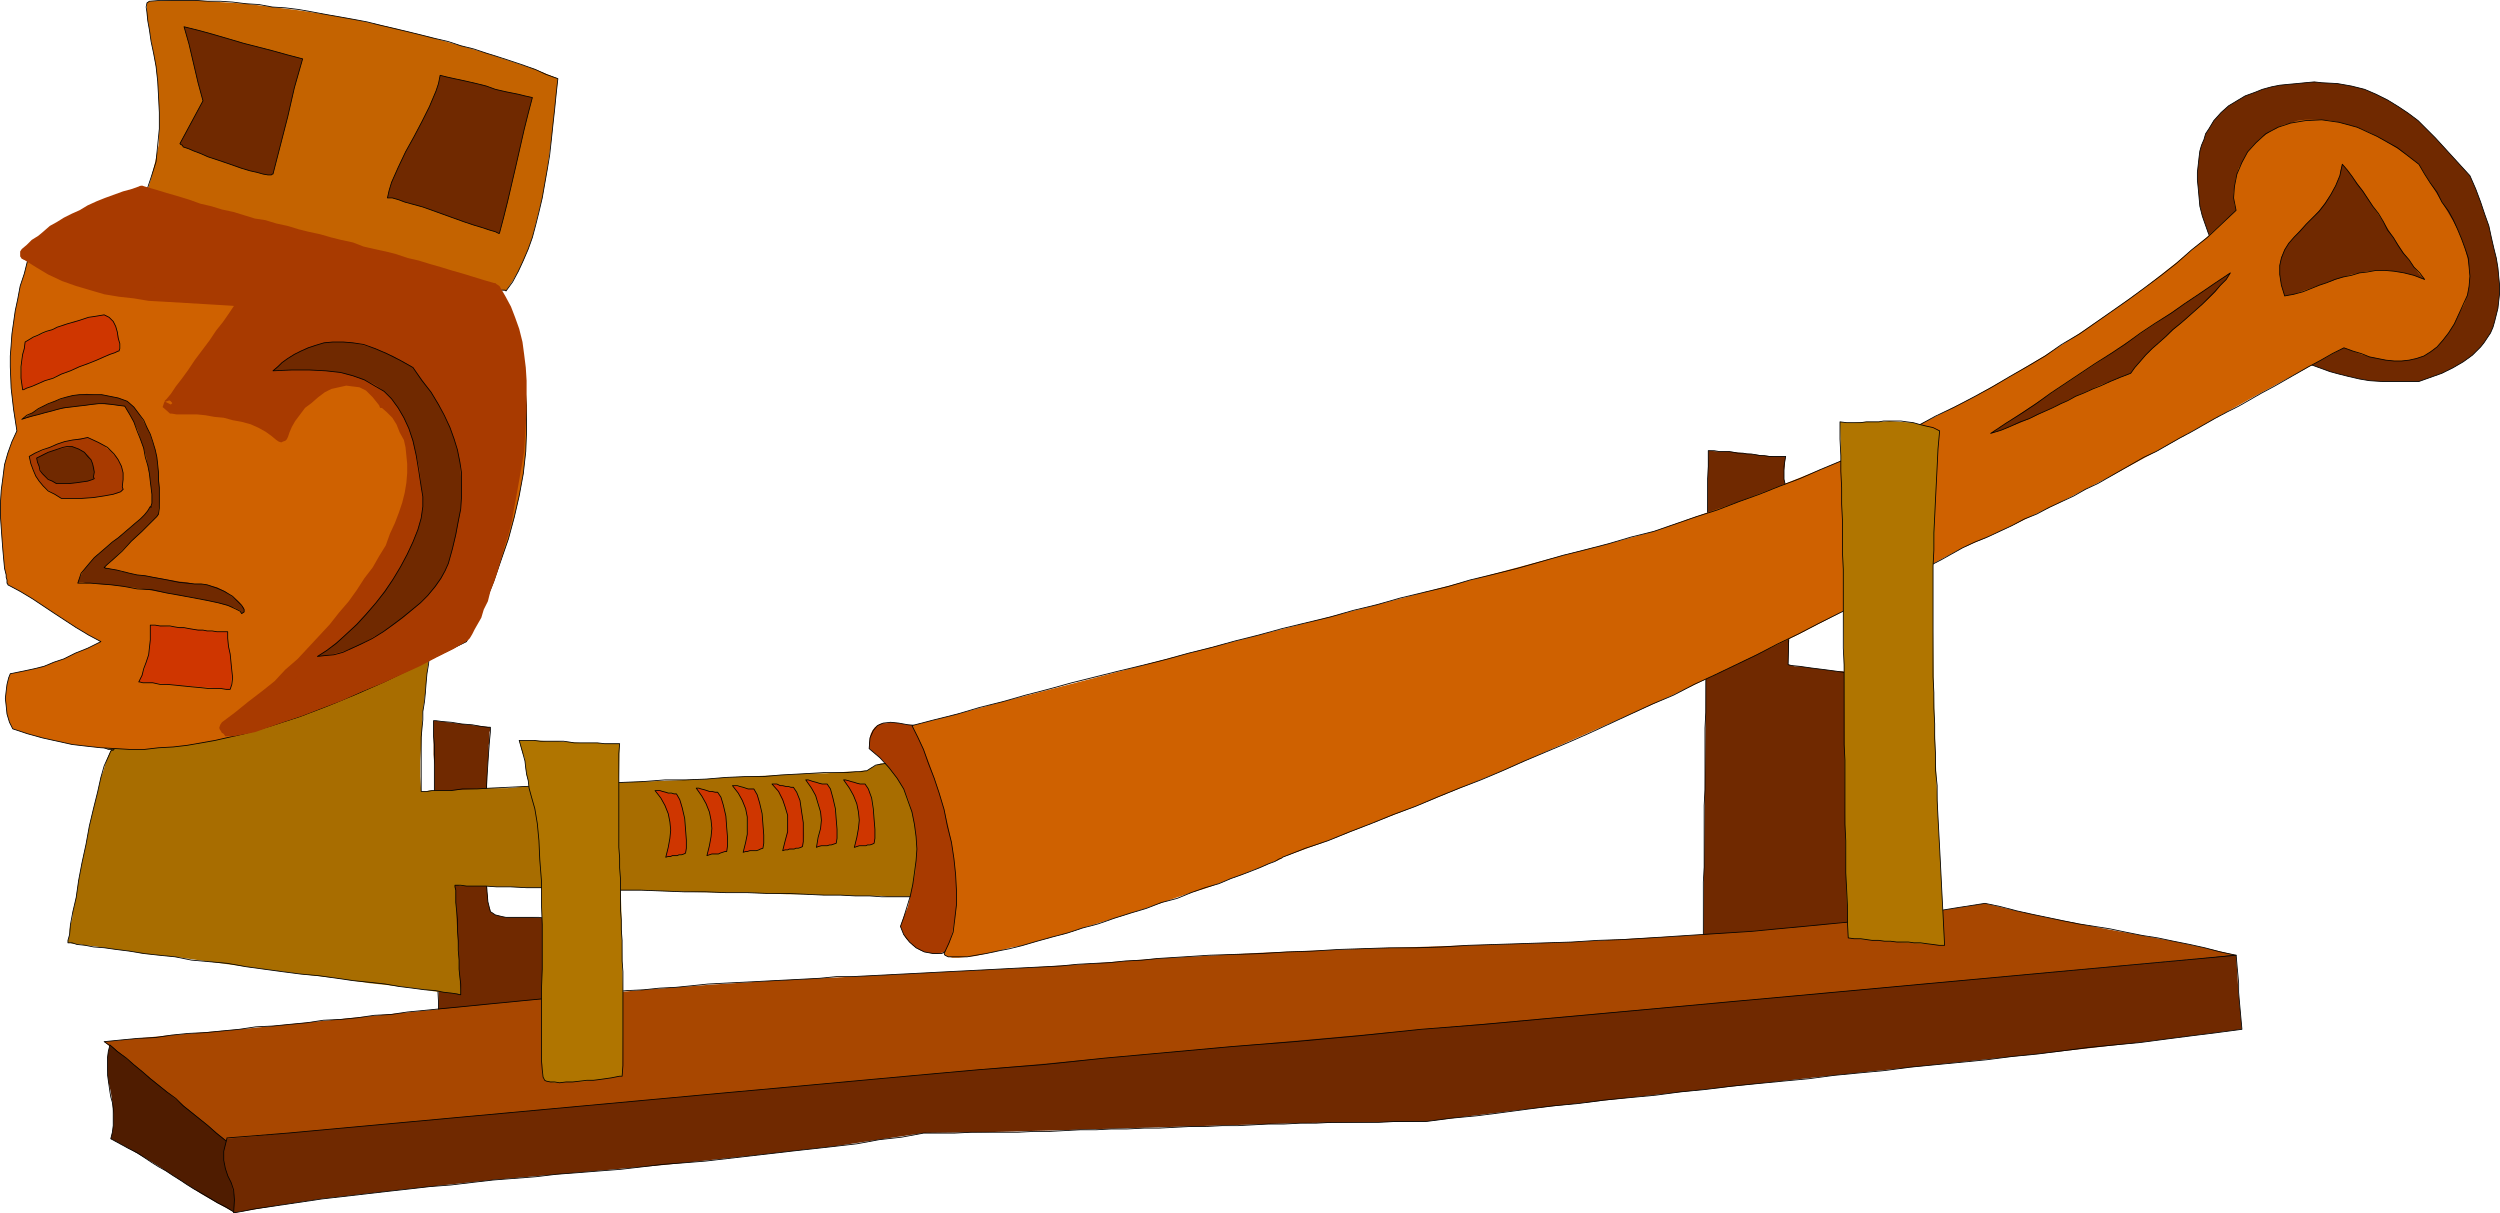
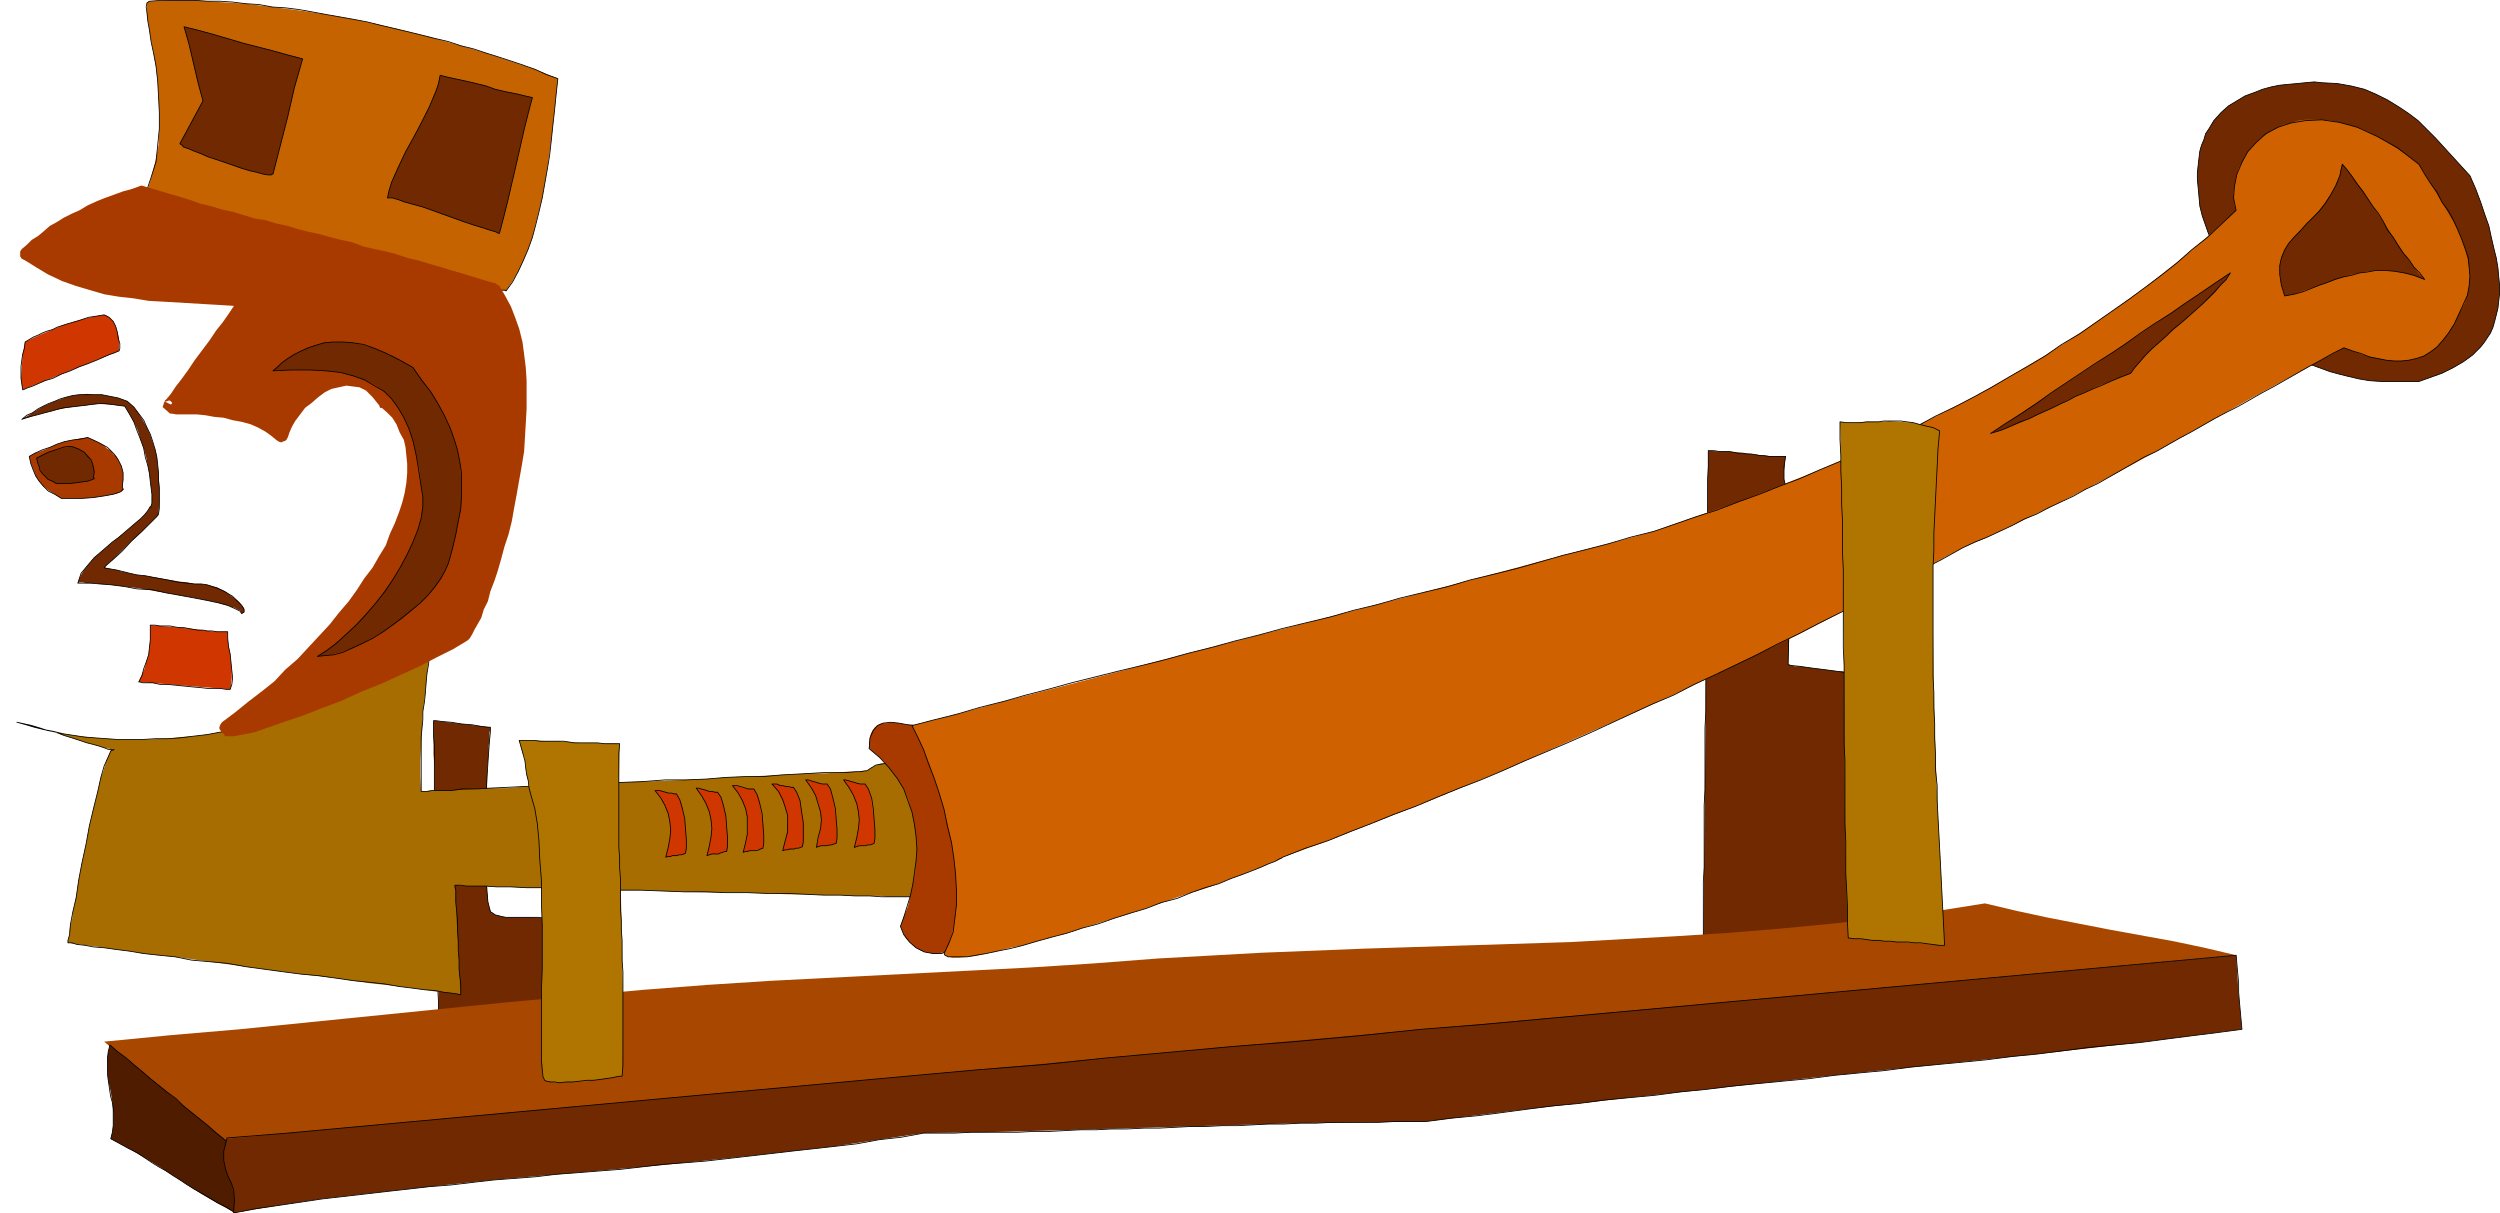
<svg xmlns="http://www.w3.org/2000/svg" xmlns:ns1="http://sodipodi.sourceforge.net/DTD/sodipodi-0.dtd" xmlns:ns2="http://www.inkscape.org/namespaces/inkscape" version="1.0" width="129.809mm" height="62.997mm" id="svg64" ns1:docname="Pipe 2.wmf">
  <ns1:namedview id="namedview64" pagecolor="#ffffff" bordercolor="#000000" borderopacity="0.25" ns2:showpageshadow="2" ns2:pageopacity="0.0" ns2:pagecheckerboard="0" ns2:deskcolor="#d1d1d1" ns2:document-units="mm" />
  <defs id="defs1">
    <pattern id="WMFhbasepattern" patternUnits="userSpaceOnUse" width="6" height="6" x="0" y="0" />
  </defs>
  <path style="fill:#702900;fill-opacity:1;fill-rule:evenodd;stroke:none" d="m 114.817,210.719 h -0.162 -0.162 l -0.485,0.162 h -0.485 -0.646 l -0.808,0.162 -0.808,0.162 h -0.97 l -2.101,0.162 -2.424,0.323 -5.171,0.323 -5.333,0.485 -2.262,0.162 -2.262,0.323 H 89.769 88.961 l -0.808,0.162 h -0.485 -0.646 l -0.323,0.162 h -0.323 v -0.808 -0.969 -1.292 l -0.162,-1.777 v -1.777 -2.261 l -0.162,-2.423 v -2.585 -2.908 -2.908 l -0.162,-3.069 v -6.461 l -0.162,-6.784 -0.162,-6.623 -0.162,-6.623 v -3.069 l -0.162,-2.908 v -2.908 -2.585 -2.423 l -0.162,-2.1 v -3.554 -1.292 -1.777 l 11.15,1.292 v 0.485 l -0.162,0.485 v 0.808 0.808 l -0.162,0.969 v 0.969 l -0.162,2.423 -0.162,2.746 v 2.908 l -0.162,6.138 v 8.884 2.585 l 0.162,1.131 v 0.969 l 0.162,0.969 v 0.969 l 0.162,0.646 0.162,0.646 0.162,0.323 v 0.323 l 0.485,0.323 0.485,0.323 0.646,0.162 0.646,0.162 0.808,0.162 h 0.97 4.202 l 2.586,0.162 2.747,0.323 1.293,0.162 1.454,0.323 -0.162,0.323 v 0.646 l 0.162,0.646 v 0.646 0.808 l 0.162,1.938 0.323,2.1 0.162,2.423 0.485,5.169 0.646,5.169 0.162,2.423 0.162,2.261 0.162,1.938 v 0.808 0.646 1.131 0.323 z" id="path1" />
  <path style="fill:none;stroke:#000000;stroke-width:0.162px;stroke-linecap:round;stroke-linejoin:round;stroke-miterlimit:4;stroke-dasharray:none;stroke-opacity:1" d="m 114.817,210.719 h -0.323 l -0.97,0.162 -1.454,0.162 -1.778,0.162 -2.101,0.323 -2.424,0.162 -2.586,0.162 -2.586,0.162 -2.747,0.162 -2.586,0.323 -2.262,0.162 -2.101,0.323 H 88.961 l -1.293,0.162 h -0.97 -0.323 v -0.162 -0.646 -0.808 -1.292 -1.777 l -0.162,-1.938 v -2.1 l -0.162,-2.423 v -2.585 -2.746 l -0.162,-3.069 v -3.069 -3.231 -3.231 l -0.162,-3.392 -0.162,-3.392 v -3.392 -3.231 l -0.162,-3.392 v -3.231 -3.069 -2.908 l -0.162,-2.746 v -2.746 -2.261 -2.261 -1.938 l -0.162,-1.615 v -1.454 -0.808 -0.646 -0.162 h 0.485 l 1.131,0.162 1.939,0.162 1.939,0.323 2.101,0.162 1.778,0.323 1.293,0.162 h 0.485 v 0.969 l -0.162,1.615 -0.162,2.1 -0.162,2.423 -0.162,2.585 -0.162,2.908 v 3.069 3.069 l -0.162,3.069 v 3.069 l 0.162,2.746 v 2.585 l 0.162,2.1 0.162,1.938 0.323,1.292 0.162,0.646 0.485,0.323 0.485,0.323 0.646,0.162 0.646,0.162 0.808,0.162 h 0.808 0.97 1.131 1.131 1.131 1.293 l 1.293,0.162 h 1.293 l 1.293,0.162 1.454,0.323 1.454,0.323 v 0.646 0.969 1.454 l 0.162,1.938 0.162,2.1 0.323,2.423 0.323,2.585 0.323,2.585 0.162,2.746 0.323,2.585 0.162,2.261 0.162,2.261 0.162,1.938 v 1.615 1.131 0.485" id="path2" />
  <path style="fill:#702900;fill-opacity:1;fill-rule:evenodd;stroke:#000000;stroke-width:0.162px;stroke-linecap:round;stroke-linejoin:round;stroke-miterlimit:4;stroke-dasharray:none;stroke-opacity:1" d="m 432.199,42.402 -0.485,-1.938 -0.162,-1.777 -0.162,-1.777 -0.162,-1.615 v -1.454 l 0.162,-1.454 0.162,-1.454 0.162,-1.292 0.323,-1.131 0.485,-1.131 0.323,-1.131 0.646,-0.969 0.97,-1.615 1.454,-1.615 1.454,-1.292 1.616,-0.969 1.616,-0.969 1.778,-0.646 1.616,-0.646 1.778,-0.485 1.616,-0.323 1.616,-0.162 1.778,-0.162 1.616,-0.162 1.778,-0.162 1.454,0.162 3.07,0.162 2.747,0.485 2.586,0.646 2.262,0.969 2.262,1.131 2.101,1.292 1.939,1.292 1.939,1.454 1.778,1.777 1.616,1.615 3.394,3.715 3.394,3.715 1.131,2.585 0.97,2.585 0.808,2.423 0.808,2.261 0.485,2.261 0.485,2.1 0.485,1.938 0.323,1.938 0.162,1.777 0.162,1.615 v 1.615 l -0.162,1.454 -0.162,1.454 -0.323,1.292 -0.323,1.292 -0.323,1.131 -0.485,1.131 -0.646,0.969 -0.646,0.969 -0.646,0.808 -1.616,1.615 -1.778,1.292 -1.939,1.131 -2.262,1.131 -2.262,0.808 -2.262,0.808 h -2.586 -2.424 -2.262 l -2.424,-0.162 -1.939,-0.323 -2.101,-0.485 -1.939,-0.485 -1.778,-0.485 -1.778,-0.646 -1.778,-0.646 -1.616,-0.808 -1.454,-0.969 -1.293,-0.808 -1.454,-0.969 -2.424,-2.261 -2.262,-2.423 -2.101,-2.585 -1.778,-2.746 -1.778,-2.908 -1.454,-3.069 -1.454,-3.231 -1.293,-3.231 z" id="path3" />
  <path style="fill:#a86d00;fill-opacity:1;fill-rule:evenodd;stroke:none" d="m 84.274,128.176 -0.485,4.038 -0.323,3.715 -0.485,3.715 -0.162,3.231 -0.162,3.392 -0.162,3.069 v 3.069 l 0.162,2.908 h 0.97 l 0.646,-0.162 h 0.485 0.808 0.808 0.97 0.97 l 2.424,-0.162 2.747,-0.162 2.909,-0.162 h 3.232 l 3.394,-0.323 h 3.555 l 3.717,-0.162 3.878,-0.323 4.04,-0.162 8.242,-0.323 8.08,-0.323 4.04,-0.162 3.878,-0.323 3.717,-0.162 3.555,-0.162 3.555,-0.162 3.07,-0.162 2.909,-0.162 h 2.747 l 2.424,-0.162 1.939,-0.162 h 0.808 0.808 0.485 l 0.646,-0.162 h 0.323 0.323 0.323 l 0.97,-0.646 0.97,-0.485 0.808,-0.323 h 0.808 0.97 l 0.808,0.162 0.646,0.323 0.808,0.485 0.646,0.646 0.646,0.646 0.646,0.808 0.646,0.969 0.97,2.1 0.808,2.261 0.485,2.585 0.485,2.585 v 2.585 2.423 l -0.485,2.423 -0.162,1.131 -0.323,0.969 -0.485,0.808 -0.485,0.969 -0.646,0.646 -0.646,0.646 h -2.262 -0.808 -1.778 l -1.131,-0.162 h -2.262 -2.747 l -3.07,-0.162 h -3.232 l -3.555,-0.162 h -3.555 l -4.04,-0.162 -3.878,-0.162 h -4.202 l -8.242,-0.162 -8.403,-0.323 h -4.04 l -4.04,-0.162 -3.878,-0.162 h -3.717 l -3.555,-0.162 h -3.232 l -3.07,-0.162 h -2.747 l -2.262,-0.162 h -1.131 -0.97 -0.808 -0.808 -1.293 l -0.323,-0.162 h -0.646 v 0.646 l 0.162,0.323 v 1.131 1.292 l 0.162,1.615 v 1.938 l 0.485,7.754 v 1.777 l 0.162,1.777 v 1.292 l 0.162,0.969 v 0.485 0.485 h -0.323 l -0.162,-0.162 h -0.323 -0.485 l -0.646,-0.162 h -0.646 l -0.808,-0.162 -1.778,-0.162 -1.939,-0.323 -2.262,-0.323 -2.747,-0.323 -2.747,-0.323 -3.07,-0.323 -3.232,-0.485 -3.232,-0.485 -6.949,-0.808 -7.272,-0.969 -7.11,-0.969 -6.949,-0.969 -3.394,-0.485 -3.232,-0.323 -3.07,-0.323 -2.747,-0.485 -2.586,-0.323 -2.262,-0.323 -2.101,-0.323 -1.778,-0.162 -0.646,-0.162 h -0.646 l -0.646,-0.162 h -0.485 l -0.323,-0.162 h -0.323 -0.162 v 0 -0.162 -0.323 l 0.162,-0.485 0.162,-0.646 v -0.969 l 0.162,-0.969 0.323,-1.131 0.162,-1.454 0.323,-1.292 0.323,-1.615 0.485,-3.231 0.646,-3.392 0.808,-3.715 0.646,-3.554 0.808,-3.392 0.808,-3.231 0.323,-1.454 0.323,-1.454 0.485,-1.292 0.323,-1.131 0.323,-0.969 0.323,-0.808 0.323,-0.646 0.162,-0.485 0.323,-0.162 h 0.323 -0.162 -0.323 l -0.646,-0.162 -0.808,-0.162 -0.97,-0.323 -1.131,-0.323 -1.293,-0.323 -1.454,-0.485 -3.07,-0.969 -3.232,-0.969 -3.07,-0.969 -1.454,-0.323 -1.454,-0.323 3.394,0.969 3.717,0.969 4.04,0.646 4.202,0.485 4.525,0.323 h 4.686 l 5.01,-0.162 2.424,-0.323 2.747,-0.162 2.586,-0.323 2.586,-0.485 2.747,-0.485 2.747,-0.646 2.747,-0.646 2.909,-0.808 2.909,-0.808 2.909,-0.969 2.909,-0.969 2.909,-1.131 3.07,-1.292 3.07,-1.292 3.07,-1.454 2.909,-1.615 3.07,-1.615 z" id="path4" />
  <path style="fill:none;stroke:#000000;stroke-width:0.162px;stroke-linecap:round;stroke-linejoin:round;stroke-miterlimit:4;stroke-dasharray:none;stroke-opacity:1" d="m 84.274,128.176 -0.162,2.1 -0.323,1.938 -0.162,1.777 -0.162,2.1 -0.162,1.615 -0.323,1.938 v 1.615 l -0.162,1.615 -0.162,1.777 v 1.615 1.454 1.615 1.454 1.615 1.454 1.454 h 0.323 0.808 l 0.97,-0.162 h 1.778 1.939 l 2.262,-0.323 h 2.747 l 2.747,-0.162 3.394,-0.162 3.394,-0.162 3.555,-0.162 h 3.717 l 3.878,-0.323 4.04,-0.162 4.04,-0.162 4.04,-0.162 4.202,-0.323 h 4.04 l 4.04,-0.162 3.878,-0.323 3.717,-0.162 h 3.555 l 3.555,-0.323 3.07,-0.162 2.909,-0.162 2.747,-0.162 h 2.262 1.939 l 1.778,-0.162 h 0.97 l 0.808,-0.162 h 0.323 l 1.778,-1.131 1.939,-0.323 1.454,0.162 1.616,0.808 1.293,1.292 1.293,1.777 0.97,2.1 0.808,2.261 0.485,2.585 0.323,2.585 0.162,2.585 v 2.423 l -0.323,2.423 -0.646,2.1 -0.97,1.777 -1.293,1.292 h -0.323 -0.646 -1.293 -1.616 -2.101 l -2.262,-0.162 h -2.747 l -3.07,-0.162 h -3.232 l -3.555,-0.162 -3.555,-0.162 h -3.878 l -4.04,-0.162 h -4.202 l -4.04,-0.162 h -4.202 l -4.202,-0.162 -4.202,-0.162 h -4.04 l -4.04,-0.162 -3.878,-0.162 h -3.717 l -3.394,-0.162 h -3.394 l -3.07,-0.162 h -2.747 l -2.262,-0.162 h -2.101 -1.616 l -1.131,-0.162 h -0.808 -0.323 v 0.323 l 0.162,0.646 v 1.131 1.292 l 0.162,1.615 0.162,1.777 v 1.938 l 0.162,2.1 v 1.938 l 0.162,1.938 v 1.777 l 0.162,1.615 0.162,1.292 v 1.131 0.646 0.323 h -0.162 l -0.646,-0.162 -1.131,-0.162 -1.454,-0.162 -1.616,-0.323 -2.101,-0.162 -2.424,-0.323 -2.586,-0.323 -2.747,-0.485 -2.909,-0.323 -3.232,-0.323 -3.394,-0.485 -3.394,-0.485 -3.555,-0.323 -3.717,-0.485 -3.555,-0.485 -3.555,-0.485 -3.555,-0.646 -3.555,-0.323 -3.555,-0.323 -3.232,-0.646 -3.232,-0.323 -2.909,-0.323 -2.909,-0.485 -2.586,-0.323 -2.262,-0.323 -2.101,-0.162 -1.616,-0.323 -1.616,-0.162 -0.97,-0.323 h -0.646 -0.162 v -0.485 l 0.323,-1.131 0.162,-1.938 0.485,-2.585 0.646,-2.746 0.485,-3.392 0.646,-3.392 0.808,-3.715 0.646,-3.554 0.808,-3.392 0.808,-3.231 0.646,-2.908 0.646,-2.261 0.808,-1.777 0.485,-1.131 0.646,-0.323 -0.162,0.162 -0.323,-0.162 h -0.646 l -0.808,-0.323 -0.97,-0.323 -1.131,-0.323 -1.293,-0.323 -1.454,-0.485 -1.454,-0.485 -1.616,-0.485 -1.454,-0.646 -1.778,-0.323 -1.454,-0.485 -1.616,-0.485 -1.454,-0.323 -1.454,-0.323 1.778,0.485 1.616,0.485 1.939,0.485 1.778,0.323 1.939,0.485 2.101,0.323 2.101,0.323 2.101,0.162 2.262,0.162 2.262,0.162 h 2.262 2.424 l 2.586,-0.162 h 2.424 l 2.424,-0.162 2.586,-0.323 2.747,-0.323 2.586,-0.485 2.747,-0.485 2.747,-0.646 2.747,-0.646 2.909,-0.808 2.909,-0.808 2.909,-0.969 2.909,-0.969 3.07,-1.131 2.909,-1.292 3.07,-1.292 3.07,-1.454 2.909,-1.615 3.07,-1.615 3.07,-1.777" id="path5" />
  <path style="fill:#a83a00;fill-opacity:1;fill-rule:evenodd;stroke:none" d="m 170.569,146.914 v -1.131 l 0.162,-1.131 0.162,-0.646 0.323,-0.646 0.485,-0.646 0.485,-0.323 0.485,-0.323 0.646,-0.162 h 0.808 l 0.646,-0.162 1.616,0.162 0.808,0.162 0.97,0.162 1.939,0.162 2.101,2.908 1.778,2.746 1.616,2.746 1.131,2.746 1.131,2.746 0.808,2.585 0.646,2.746 0.323,2.746 0.323,2.585 v 2.585 2.585 l -0.162,2.746 -0.808,5.169 -1.131,5.008 -0.646,0.808 -0.808,0.485 -0.808,0.485 -0.808,0.162 -0.808,0.162 h -0.97 l -0.808,-0.162 -0.808,-0.162 -0.808,-0.323 -0.808,-0.485 -0.646,-0.485 -0.646,-0.646 -0.646,-0.646 -0.485,-0.808 -0.323,-0.808 -0.323,-0.808 0.646,-1.938 0.808,-1.938 0.485,-2.1 0.485,-2.261 0.485,-2.261 0.162,-2.423 0.162,-2.261 -0.162,-2.423 -0.323,-2.423 -0.485,-2.261 -0.646,-2.423 -0.97,-2.261 -1.293,-2.1 -1.616,-2.1 -0.808,-0.969 -0.97,-0.969 -1.131,-0.969 z" id="path6" />
  <path style="fill:none;stroke:#000000;stroke-width:0.162px;stroke-linecap:round;stroke-linejoin:round;stroke-miterlimit:4;stroke-dasharray:none;stroke-opacity:1" d="m 170.569,146.914 0.162,-2.1 0.646,-1.454 0.808,-0.969 1.131,-0.485 1.454,-0.162 1.616,0.162 1.778,0.323 1.939,0.162 2.101,2.908 1.778,2.746 1.616,2.746 1.131,2.746 1.131,2.746 0.808,2.585 0.646,2.746 0.485,2.746 0.162,2.585 v 2.585 2.585 l -0.162,2.585 -0.485,2.746 -0.323,2.585 -0.485,2.423 -0.646,2.585 -1.454,1.292 -1.616,0.808 h -1.616 l -1.778,-0.323 -1.616,-0.808 -1.293,-1.131 -1.131,-1.454 -0.646,-1.615 0.646,-1.777 0.646,-2.1 0.646,-2.1 0.485,-2.261 0.323,-2.261 0.323,-2.423 0.162,-2.261 -0.162,-2.423 -0.323,-2.423 -0.485,-2.423 -0.808,-2.261 -0.808,-2.261 -1.293,-2.1 -1.616,-2.1 -1.778,-1.938 -2.101,-1.777" id="path7" />
  <path style="fill:#702900;fill-opacity:1;fill-rule:evenodd;stroke:none" d="m 335.239,88.439 2.101,0.162 h 1.939 l 6.949,0.808 1.939,0.162 h 2.262 l -0.162,1.131 v 0.808 l -0.162,0.808 v 1.615 l 0.162,0.808 0.162,0.646 0.162,0.646 0.162,0.808 0.162,0.969 0.162,0.646 v 0.646 l 0.162,0.969 v 0.969 l 0.162,1.131 v 1.454 1.454 5.977 2.585 2.746 l -0.162,3.069 v 3.392 l -0.162,3.554 -0.162,4.038 h 0.162 l 0.485,0.162 0.646,0.162 h 0.97 l 1.131,0.162 1.131,0.162 2.586,0.323 2.424,0.323 h 1.131 l 0.97,0.162 0.808,0.162 h 0.485 l 0.162,0.162 h -0.162 v 0.646 0.646 0.969 l 0.162,1.131 v 1.454 1.615 l 0.162,1.777 v 1.938 l 0.162,2.1 v 2.1 2.423 l 0.323,4.684 v 5.008 l 0.162,4.846 v 4.846 6.461 1.938 l -0.162,1.777 v 1.615 1.454 l -0.162,1.131 -0.162,0.969 -0.162,0.646 -0.162,0.485 -0.162,0.162 h -29.573 z" id="path8" />
  <path style="fill:none;stroke:#000000;stroke-width:0.162px;stroke-linecap:round;stroke-linejoin:round;stroke-miterlimit:4;stroke-dasharray:none;stroke-opacity:1" d="m 335.239,88.439 h 1.131 l 0.97,0.162 h 0.97 0.97 l 0.97,0.162 0.808,0.162 h 0.97 l 0.808,0.162 h 0.808 l 0.97,0.162 0.808,0.162 h 0.808 l 0.97,0.162 h 1.131 0.97 1.131 l -0.323,1.938 v 1.454 1.131 l 0.162,0.646 0.162,0.646 0.162,0.646 0.162,0.808 0.162,0.969 0.162,1.292 0.162,1.938 0.162,2.585 v 3.231 4.2 5.331 l -0.323,6.3 -0.162,7.754 0.646,0.162 1.616,0.162 2.262,0.323 2.586,0.323 2.424,0.323 2.101,0.323 1.131,0.162 h 0.162 v 0.646 1.615 l 0.162,2.585 v 3.392 l 0.323,4.038 v 4.361 l 0.162,4.846 0.162,5.008 0.162,4.846 v 4.846 4.523 3.877 l -0.162,3.392 -0.162,2.585 -0.323,1.777 -0.323,0.485 h -0.485 -0.808 -1.454 -1.939 -2.262 -2.424 -2.747 -2.586 -2.909 -2.586 -2.586 -2.262 -1.778 -1.454 -0.97 -0.323 v -2.908 -3.069 -2.908 -3.069 l 0.162,-2.908 v -3.069 -3.069 -2.908 -3.069 l 0.162,-3.069 v -3.069 -3.069 -2.908 -3.069 l 0.162,-3.069 v -3.069 -3.069 l 0.162,-2.908 v -3.069 -3.069 -3.069 -3.069 -2.908 l 0.162,-3.069 v -3.069 -3.069 -2.908 -2.908 -3.069 -3.069 l 0.162,-2.908 v -3.069" id="path9" />
  <path style="fill:#a84700;fill-opacity:1;fill-rule:evenodd;stroke:none" d="m 20.442,204.42 3.07,2.585 3.07,2.423 11.797,10.015 3.07,2.423 3.07,2.746 98.414,-9.369 98.737,-9.207 98.576,-9.369 98.576,-9.207 -6.141,-1.454 -6.141,-1.292 -12.443,-2.261 -12.443,-2.423 -5.979,-1.292 -6.141,-1.454 -10.181,1.615 -10.181,1.292 -10.181,1.131 -10.181,0.969 -10.019,0.808 -10.181,0.646 -20.362,1.131 -20.2,0.646 -20.362,0.646 -20.2,0.808 -20.362,1.131 -12.605,0.969 -12.605,0.808 -25.21,1.292 -25.21,1.292 -12.605,0.808 -12.605,0.969 -26.502,2.423 -52.843,5.331 -13.251,1.131 z" id="path10" />
-   <path style="fill:none;stroke:#000000;stroke-width:0.162px;stroke-linecap:round;stroke-linejoin:round;stroke-miterlimit:4;stroke-dasharray:none;stroke-opacity:1" d="m 20.442,204.42 1.616,1.131 1.454,1.292 1.454,1.292 1.616,1.292 1.454,1.292 1.454,1.292 1.454,1.131 1.454,1.292 1.616,1.292 1.454,1.131 1.454,1.292 1.616,1.131 1.454,1.292 1.454,1.454 1.616,1.292 1.454,1.292 12.282,-1.292 12.282,-1.131 12.282,-1.131 12.282,-1.131 12.282,-1.131 12.443,-1.131 12.282,-1.292 12.282,-1.131 12.282,-1.131 12.443,-1.131 12.282,-1.131 12.443,-1.292 12.282,-1.131 12.282,-1.131 12.282,-1.131 12.443,-1.131 12.282,-1.131 12.443,-1.131 12.282,-1.292 12.282,-1.131 12.443,-1.131 12.12,-1.131 12.443,-1.131 12.282,-1.292 12.443,-1.131 12.282,-1.131 12.282,-1.131 12.282,-1.131 12.443,-1.131 12.282,-1.131 12.282,-1.131 12.282,-1.292 -3.07,-0.646 -3.07,-0.808 -2.909,-0.646 -3.232,-0.646 -3.07,-0.646 -3.07,-0.485 -3.232,-0.646 -3.07,-0.646 -3.07,-0.485 -3.07,-0.485 -3.232,-0.646 -3.07,-0.646 -3.07,-0.646 -2.909,-0.646 -3.07,-0.808 -3.07,-0.646 -5.171,0.808 -5.01,0.808 -5.01,0.646 -5.171,0.646 -5.171,0.646 -5.01,0.485 -5.01,0.485 -5.171,0.485 -5.01,0.485 -5.01,0.323 -5.171,0.323 -5.01,0.323 -5.01,0.323 -5.171,0.323 -5.01,0.162 -5.01,0.323 -5.171,0.162 -5.01,0.162 -5.171,0.162 -5.01,0.162 -5.171,0.323 -5.01,0.162 h -5.171 l -5.01,0.162 -5.01,0.162 -5.171,0.323 -5.01,0.162 -5.171,0.323 -5.01,0.162 -5.01,0.162 -5.01,0.323 -5.171,0.323 -3.07,0.323 -3.232,0.162 -3.07,0.323 -3.232,0.162 -3.07,0.162 -3.232,0.323 -3.07,0.162 -3.232,0.162 -3.232,0.162 -3.07,0.162 -3.07,0.162 -3.232,0.162 -3.232,0.162 -3.07,0.162 -3.07,0.162 -3.232,0.162 -3.07,0.162 -3.232,0.162 -3.232,0.162 h -3.07 l -3.232,0.323 -3.07,0.162 -3.07,0.162 -3.232,0.162 -3.07,0.162 -3.232,0.162 -3.232,0.162 -3.07,0.162 -3.07,0.323 -3.232,0.323 -3.232,0.162 -3.07,0.323 -3.394,0.162 -3.232,0.323 -3.394,0.485 -3.232,0.162 -3.394,0.323 -3.232,0.323 -3.394,0.323 -3.232,0.323 -3.394,0.323 -3.232,0.323 -3.232,0.323 -3.394,0.323 -3.232,0.323 -3.394,0.323 -3.232,0.485 -3.232,0.162 -3.394,0.485 -3.232,0.323 -3.394,0.162 -3.232,0.485 -3.394,0.323 -3.232,0.323 -3.394,0.162 -3.232,0.485 -3.394,0.323 -3.232,0.323 -3.394,0.162 -3.232,0.323 -3.232,0.485 -3.394,0.162 -3.394,0.323 -3.232,0.323" id="path11" />
  <path style="fill:#4f1c00;fill-opacity:1;fill-rule:evenodd;stroke:none" d="m 21.574,205.066 -0.323,1.292 -0.162,1.131 v 1.292 1.131 l 0.162,2.261 0.485,2.1 0.323,2.1 0.162,2.261 v 1.131 1.131 l -0.162,1.292 -0.323,1.292 1.778,0.969 1.778,0.969 3.07,1.777 2.909,1.777 2.747,1.777 2.747,1.777 2.747,1.777 3.07,1.777 1.778,0.969 1.778,0.969 1.131,-11.792 -12.928,-10.661 z" id="path12" />
  <path style="fill:none;stroke:#000000;stroke-width:0.162px;stroke-linecap:round;stroke-linejoin:round;stroke-miterlimit:4;stroke-dasharray:none;stroke-opacity:1" d="m 21.574,205.066 -0.323,1.292 -0.162,1.292 v 1.131 1.131 0.969 l 0.162,1.131 0.162,1.131 0.162,1.131 0.162,0.969 0.323,1.131 0.162,1.131 v 1.131 1.131 1.131 l -0.162,1.292 -0.323,1.292 1.778,0.969 1.778,0.969 1.616,0.808 1.454,0.969 1.454,0.969 1.293,0.808 1.454,0.808 1.454,0.969 1.293,0.808 1.454,0.969 1.293,0.808 1.454,0.808 1.616,0.969 1.616,0.969 1.616,0.808 1.778,1.131 0.162,-0.485 0.162,-1.292 0.162,-1.938 0.162,-2.1 0.162,-2.261 0.162,-1.777 0.162,-1.454 v -0.485 l -1.616,-1.292 -1.616,-1.292 -1.616,-1.292 -1.616,-1.454 -1.616,-1.292 -1.616,-1.292 -1.616,-1.292 -1.454,-1.454 -1.778,-1.292 -1.616,-1.292 -1.616,-1.292 -1.454,-1.292 -1.778,-1.454 -1.454,-1.292 -1.778,-1.292 -1.454,-1.292" id="path13" />
  <path style="fill:#702900;fill-opacity:1;fill-rule:evenodd;stroke:none" d="m 44.521,223.48 48.965,-4.523 49.288,-4.523 98.737,-9.046 98.899,-8.884 49.288,-4.523 49.126,-4.523 0.485,7.43 0.646,7.107 -20.038,2.585 -20.038,2.261 -40.077,4.2 -39.915,4.361 -20.2,2.261 -19.877,2.423 -12.443,0.162 -12.282,0.162 -49.288,1.454 -12.282,0.323 -12.282,0.162 -8.726,1.292 -8.565,1.292 -8.565,0.969 -8.565,0.969 -16.806,1.777 -16.483,1.454 -16.806,1.454 -16.645,1.777 -8.565,0.969 -8.403,0.969 -8.565,1.292 -8.726,1.454 0.162,-1.454 v -1.131 -0.969 l -0.323,-0.969 -0.323,-1.454 -0.646,-1.292 -0.485,-1.454 -0.162,-0.646 -0.162,-0.808 v -0.969 -0.969 l 0.323,-1.131 z" id="path14" />
  <path style="fill:none;stroke:#000000;stroke-width:0.162px;stroke-linecap:round;stroke-linejoin:round;stroke-miterlimit:4;stroke-dasharray:none;stroke-opacity:1" d="m 44.521,223.319 12.12,-0.969 12.282,-1.131 12.282,-1.131 12.282,-1.131 12.282,-1.131 12.282,-1.131 12.282,-1.131 12.282,-1.131 12.443,-1.131 12.282,-1.131 12.282,-1.131 12.605,-1.131 12.282,-0.969 12.282,-1.292 12.443,-1.131 12.443,-1.131 12.282,-0.969 12.443,-1.131 12.443,-1.292 12.282,-0.969 12.282,-1.131 12.443,-1.131 12.282,-1.131 12.282,-1.131 12.443,-1.131 12.282,-1.131 12.282,-1.131 12.282,-1.131 12.282,-1.131 12.282,-1.131 12.282,-1.131 12.282,-1.131 0.162,1.938 0.162,1.777 0.162,1.777 v 1.777 l 0.162,1.938 0.162,1.777 0.162,1.777 0.162,1.777 -4.848,0.646 -5.171,0.646 -5.01,0.646 -4.848,0.646 -5.171,0.485 -5.01,0.485 -5.01,0.646 -5.01,0.646 -5.01,0.485 -5.01,0.646 -5.01,0.485 -5.01,0.485 -5.01,0.485 -4.848,0.646 -5.171,0.485 -5.01,0.485 -4.848,0.646 -5.171,0.485 -5.01,0.485 -4.848,0.485 -5.171,0.646 -5.01,0.485 -4.848,0.646 -5.171,0.485 -5.01,0.485 -4.848,0.646 -5.171,0.485 -5.01,0.646 -4.848,0.646 -5.01,0.646 -5.171,0.485 -4.848,0.646 h -3.07 -3.232 l -2.909,0.162 h -3.232 -2.909 -3.232 l -3.07,0.162 h -3.07 l -3.07,0.162 h -3.07 l -3.07,0.162 -3.07,0.162 h -3.07 l -3.07,0.162 h -3.07 l -3.07,0.162 -3.232,0.162 h -2.909 l -3.232,0.162 h -3.07 l -3.07,0.162 h -3.07 l -3.07,0.162 -3.07,0.162 h -3.07 l -3.07,0.162 h -3.07 -3.07 -3.07 l -3.07,0.162 h -3.07 -3.07 l -4.363,0.808 -4.363,0.485 -4.363,0.808 -4.202,0.485 -4.363,0.485 -4.363,0.485 -4.202,0.485 -4.202,0.485 -4.202,0.485 -4.202,0.485 -4.04,0.323 -4.363,0.323 -4.04,0.485 -4.202,0.485 -4.202,0.323 -4.04,0.323 -4.363,0.323 -4.04,0.485 -4.202,0.323 -4.202,0.323 -4.202,0.485 -4.04,0.485 -4.202,0.323 -4.202,0.485 -4.363,0.485 -4.202,0.485 -4.202,0.485 -4.202,0.485 -4.363,0.646 -4.363,0.646 -4.363,0.646 -4.202,0.808 0.162,-2.585 -0.162,-1.938 -0.485,-1.454 -0.646,-1.292 -0.485,-1.454 -0.323,-1.615 v -1.777 l 0.646,-2.585" id="path15" />
  <path style="fill:#cf6100;fill-opacity:1;fill-rule:evenodd;stroke:none" d="m 185.274,187.136 0.485,-0.969 0.485,-0.969 0.323,-1.131 0.323,-1.131 0.485,-2.585 0.323,-2.585 v -3.069 l -0.162,-3.069 -0.323,-3.069 -0.485,-3.231 -0.646,-3.231 -0.808,-3.231 -0.97,-3.231 -0.97,-2.908 -0.97,-2.908 -1.131,-2.746 -1.131,-2.423 -1.131,-2.261 8.888,-2.261 8.888,-2.423 18.099,-4.684 18.422,-4.846 37.006,-9.53 18.422,-4.846 18.099,-4.846 8.888,-2.261 8.888,-2.423 8.242,-2.908 8.403,-2.908 7.918,-3.069 8.08,-3.231 7.595,-3.231 7.757,-3.554 7.434,-3.715 7.272,-3.715 7.11,-4.038 6.787,-4.038 6.787,-4.361 6.626,-4.523 6.302,-4.523 6.141,-4.846 5.979,-5.008 5.818,-5.331 -0.323,-1.131 -0.162,-1.292 v -1.131 l 0.162,-1.131 0.162,-1.292 0.323,-1.131 0.323,-1.131 0.646,-1.131 0.485,-0.969 0.646,-1.131 0.808,-0.969 0.808,-0.808 0.97,-0.969 0.97,-0.646 1.131,-0.808 1.293,-0.646 1.131,-0.485 1.293,-0.323 1.454,-0.485 1.454,-0.162 h 1.616 1.616 l 1.616,0.162 1.778,0.323 1.778,0.485 1.778,0.485 1.939,0.808 1.939,0.969 1.939,1.131 2.101,1.292 2.101,1.454 2.101,1.615 2.262,3.715 2.262,3.715 2.101,3.554 0.97,1.777 0.808,1.938 0.646,1.777 0.485,1.938 0.323,1.777 0.162,1.777 -0.162,1.938 -0.323,1.777 -0.646,1.777 -0.97,1.777 -0.97,2.1 -1.131,1.777 -1.131,1.454 -1.131,1.292 -1.293,0.969 -1.293,0.808 -1.454,0.485 -1.454,0.323 -1.454,0.162 h -1.454 l -1.616,-0.162 -1.616,-0.323 -1.616,-0.323 -1.616,-0.485 -3.394,-1.292 -9.211,5.008 -9.211,5.008 -9.211,5.169 -9.211,5.169 -9.211,5.008 -9.373,4.846 -9.696,4.684 -4.848,2.261 -4.848,2.1 -15.998,8.561 -16.16,8.4 -16.322,7.915 -8.403,4.038 -8.242,3.715 -8.403,3.715 -8.403,3.715 -8.403,3.715 -16.968,6.946 -8.726,3.392 -8.565,3.392 -8.888,3.231 v 0 l -0.162,0.162 -0.162,0.162 -0.323,0.162 -0.323,0.162 -0.646,0.162 -1.131,0.485 -1.454,0.646 -1.778,0.646 -1.939,0.808 -2.262,0.808 -2.424,0.969 -2.586,0.969 -2.747,0.808 -2.909,0.969 -5.979,2.1 -6.141,1.938 -6.302,1.938 -2.909,0.969 -3.07,0.808 -2.909,0.808 -2.747,0.808 -2.586,0.485 -2.424,0.646 -2.262,0.485 -2.101,0.485 -1.778,0.162 -1.454,0.162 h -1.293 l -0.485,-0.162 h -0.323 l -0.323,-0.162 -0.323,-0.162 -0.162,-0.162 z" id="path16" />
  <path style="fill:none;stroke:#000000;stroke-width:0.162px;stroke-linecap:round;stroke-linejoin:round;stroke-miterlimit:4;stroke-dasharray:none;stroke-opacity:1" d="m 185.274,187.136 0.97,-2.1 0.808,-2.1 0.323,-2.585 0.323,-2.746 v -2.908 l -0.162,-3.069 -0.323,-3.069 -0.485,-3.231 -0.808,-3.231 -0.646,-3.231 -0.97,-3.231 -0.97,-2.908 -1.131,-2.908 -0.97,-2.746 -1.131,-2.423 -1.131,-2.261 4.363,-1.131 4.525,-1.131 4.363,-1.292 4.525,-1.131 4.525,-1.292 4.363,-1.131 4.686,-1.292 4.525,-1.131 4.525,-1.131 4.686,-1.131 4.525,-1.131 4.686,-1.292 4.525,-1.131 4.686,-1.292 4.525,-1.131 4.686,-1.292 4.686,-1.131 4.686,-1.131 4.525,-1.292 4.686,-1.131 4.525,-1.292 4.686,-1.131 4.686,-1.131 4.363,-1.292 4.686,-1.131 4.525,-1.131 4.525,-1.292 4.525,-1.292 4.525,-1.131 4.363,-1.131 4.363,-1.292 4.525,-1.131 4.202,-1.454 4.202,-1.454 4.04,-1.292 4.202,-1.615 4.04,-1.454 4.04,-1.615 3.878,-1.454 4.04,-1.777 3.878,-1.615 3.878,-1.615 3.717,-1.777 3.878,-1.777 3.717,-1.777 3.555,-1.938 3.717,-1.777 3.717,-1.938 3.555,-1.938 3.555,-2.1 3.394,-1.938 3.555,-2.1 3.232,-2.261 3.555,-2.1 3.232,-2.261 3.232,-2.261 3.232,-2.261 3.07,-2.261 3.232,-2.423 3.07,-2.423 2.909,-2.585 3.07,-2.423 2.747,-2.585 2.909,-2.746 -0.485,-2.423 0.162,-2.261 0.485,-2.423 0.97,-2.261 1.131,-2.1 1.616,-1.777 1.939,-1.777 2.424,-1.292 2.424,-0.808 2.909,-0.485 3.232,-0.162 3.394,0.485 3.555,0.969 3.878,1.777 4.04,2.261 4.202,3.231 1.131,1.938 1.131,1.777 1.293,1.777 0.97,1.938 1.293,1.777 0.97,1.777 0.808,1.777 0.808,1.938 0.646,1.777 0.646,1.938 0.162,1.777 0.162,1.777 -0.162,1.938 -0.323,1.777 -0.808,1.777 -0.808,1.777 -0.97,2.1 -1.131,1.777 -1.131,1.454 -1.131,1.292 -1.293,0.969 -1.293,0.808 -1.454,0.485 -1.454,0.323 -1.454,0.162 h -1.454 l -1.616,-0.162 -1.616,-0.323 -1.616,-0.323 -1.616,-0.646 -1.616,-0.485 -1.778,-0.646 -2.262,1.131 -2.262,1.292 -2.424,1.292 -2.262,1.292 -2.262,1.292 -2.262,1.292 -2.424,1.292 -2.262,1.292 -2.262,1.292 -2.262,1.131 -2.424,1.292 -2.262,1.292 -2.262,1.292 -2.424,1.292 -2.262,1.292 -2.262,1.292 -2.424,1.131 -2.262,1.292 -2.262,1.292 -2.262,1.292 -2.262,1.292 -2.424,1.131 -2.262,1.292 -2.424,1.131 -2.424,1.131 -2.424,1.292 -2.424,0.969 -2.424,1.292 -2.424,1.131 -2.424,1.131 -2.424,0.969 -2.424,1.131 -4.04,2.261 -4.04,2.1 -4.04,2.1 -3.878,2.1 -4.04,2.261 -4.04,1.938 -4.202,2.1 -4.04,2.1 -4.04,1.938 -4.04,2.1 -4.04,1.938 -4.04,1.938 -4.202,1.938 -4.04,2.1 -4.202,1.777 -4.202,1.938 -4.202,1.938 -4.202,1.938 -4.04,1.777 -4.202,1.777 -4.202,1.777 -4.363,1.938 -4.202,1.777 -4.202,1.615 -4.363,1.777 -4.202,1.777 -4.363,1.615 -4.363,1.777 -4.202,1.615 -4.363,1.777 -4.363,1.454 -4.525,1.777 -0.162,0.162 -0.485,0.162 -0.808,0.485 -1.293,0.485 -1.454,0.646 -1.616,0.646 -2.101,0.808 -2.262,0.808 -2.262,0.969 -2.747,0.808 -2.747,0.969 -2.747,1.131 -3.07,0.808 -2.909,1.131 -3.232,0.969 -3.07,0.969 -3.232,1.131 -3.07,0.808 -2.909,0.969 -3.07,0.808 -2.909,0.808 -2.747,0.808 -2.586,0.646 -2.424,0.485 -2.262,0.485 -1.939,0.323 -1.778,0.323 h -1.616 -1.131 -0.97 l -0.646,-0.323 -0.162,-0.323" id="path17" />
  <path style="fill:#b07500;fill-opacity:1;fill-rule:evenodd;stroke:none" d="m 362.711,184.066 -0.485,-12.761 -0.162,-12.761 -0.162,-25.038 -0.323,-25.038 -0.162,-12.761 -0.323,-12.923 1.293,0.162 h 1.454 l 2.424,-0.162 h 2.424 l 2.101,-0.162 2.262,0.162 2.262,0.162 1.293,0.323 1.293,0.323 1.293,0.485 1.454,0.485 -0.485,6.946 -0.323,6.623 -0.162,6.461 -0.323,6.461 v 6.3 6.3 l 0.162,12.276 0.323,12.115 0.485,12.276 0.323,6.138 0.646,12.6 0.323,6.461 -4.686,-0.323 -4.686,-0.323 -4.848,-0.323 z" id="path18" />
  <path style="fill:none;stroke:#000000;stroke-width:0.162px;stroke-linecap:round;stroke-linejoin:round;stroke-miterlimit:4;stroke-dasharray:none;stroke-opacity:1" d="m 362.711,184.066 -0.162,-3.231 v -3.231 l -0.162,-3.231 -0.162,-3.069 v -3.231 -3.069 l -0.162,-3.231 v -3.231 -3.069 -3.069 -3.231 l -0.162,-3.069 v -3.231 -3.069 -3.231 -3.069 -3.069 l -0.162,-3.231 v -3.069 -3.069 -3.231 -3.069 -3.069 l -0.162,-3.231 v -3.231 -3.069 l -0.162,-3.231 v -3.231 l -0.162,-3.231 v -3.069 l -0.162,-3.231 v -3.392 l 1.293,0.162 h 1.454 1.293 l 1.131,-0.162 h 1.293 1.131 l 0.97,-0.162 h 1.293 0.97 1.131 l 1.131,0.162 1.293,0.162 1.131,0.323 1.293,0.323 1.454,0.323 1.293,0.646 -0.323,3.554 -0.162,3.392 -0.162,3.231 -0.162,3.231 -0.162,3.392 -0.162,3.231 v 3.392 l -0.162,3.069 v 3.231 3.069 3.231 3.069 3.069 3.069 3.069 l 0.162,3.069 v 3.069 l 0.162,3.069 v 2.908 l 0.162,3.069 v 3.069 l 0.323,3.069 v 2.908 l 0.162,3.231 0.162,3.069 0.162,3.069 0.162,3.069 0.162,3.231 0.162,3.231 0.162,3.069 0.162,3.231 0.162,3.231 h -1.131 l -1.131,-0.162 -1.293,-0.162 -1.131,-0.162 h -1.293 l -1.131,-0.162 h -1.131 -1.131 l -1.293,-0.162 h -1.131 l -1.131,-0.162 h -1.293 l -1.131,-0.162 -1.131,-0.162 h -1.293 l -1.131,-0.162" id="path19" />
  <path style="fill:#702900;fill-opacity:1;fill-rule:evenodd;stroke:none" d="m 390.668,85.047 23.594,-15.669 23.432,-15.83 -0.808,1.292 -1.131,1.131 -0.97,1.292 -1.293,1.292 -2.747,2.423 -5.656,5.008 -2.747,2.423 -1.293,1.292 -0.97,1.131 -1.131,1.292 -0.808,1.131 -2.101,0.808 -1.939,0.808 -1.778,0.646 -1.778,0.808 -3.232,1.454 -2.909,1.454 -3.07,1.454 -3.07,1.454 -1.778,0.808 -1.778,0.646 -1.939,0.808 z" id="path20" />
  <path style="fill:none;stroke:#000000;stroke-width:0.162px;stroke-linecap:round;stroke-linejoin:round;stroke-miterlimit:4;stroke-dasharray:none;stroke-opacity:1" d="m 390.668,85.047 2.909,-1.938 3.07,-1.938 2.909,-1.938 2.909,-2.1 2.909,-1.938 2.909,-1.938 2.909,-1.938 3.07,-1.938 2.909,-1.938 2.909,-2.1 2.909,-1.938 3.07,-1.938 2.747,-1.938 2.909,-1.938 3.07,-2.1 2.909,-1.938 -0.808,1.292 -1.131,1.131 -1.131,1.292 -1.131,1.131 -1.293,1.292 -1.454,1.292 -1.454,1.292 -1.293,1.131 -1.616,1.292 -1.293,1.292 -1.454,1.292 -1.293,1.131 -1.293,1.292 -0.97,1.131 -1.131,1.292 -0.808,1.131 -2.101,0.808 -1.939,0.808 -1.778,0.808 -1.616,0.646 -1.778,0.808 -1.616,0.646 -1.454,0.808 -1.454,0.646 -1.616,0.808 -1.454,0.646 -1.454,0.646 -1.616,0.808 -1.778,0.646 -1.778,0.808 -1.939,0.808 -2.101,0.646" id="path21" />
  <path style="fill:#702900;fill-opacity:1;fill-rule:evenodd;stroke:none" d="m 448.359,58.071 -0.323,-1.131 -0.323,-0.969 -0.162,-1.131 -0.162,-0.969 V 52.902 52.094 l 0.323,-1.615 0.646,-1.454 0.808,-1.292 1.131,-1.292 1.131,-1.292 1.131,-1.131 1.293,-1.292 1.293,-1.454 1.131,-1.454 1.131,-1.615 0.97,-1.777 0.808,-1.938 0.162,-1.131 0.323,-1.131 0.97,1.131 0.97,1.292 2.101,2.746 1.939,3.069 2.101,3.069 1.939,3.069 1.939,2.908 2.101,2.908 0.97,1.292 1.131,1.131 -2.101,-0.808 -1.939,-0.485 -1.939,-0.323 -1.778,-0.162 h -1.778 l -1.616,0.162 -1.616,0.323 -1.616,0.323 -3.07,0.969 -3.232,1.131 -3.232,1.131 -1.778,0.646 z" id="path22" />
  <path style="fill:none;stroke:#000000;stroke-width:0.162px;stroke-linecap:round;stroke-linejoin:round;stroke-miterlimit:4;stroke-dasharray:none;stroke-opacity:1" d="m 448.359,58.071 -0.646,-2.1 -0.323,-2.1 v -1.777 l 0.323,-1.454 0.646,-1.615 0.808,-1.292 1.131,-1.292 1.131,-1.131 1.131,-1.292 1.293,-1.292 1.293,-1.292 1.131,-1.454 1.131,-1.777 0.97,-1.777 0.808,-1.938 0.485,-2.261 0.97,1.131 0.97,1.292 0.97,1.454 1.131,1.454 0.97,1.454 0.97,1.454 1.131,1.454 0.97,1.615 0.808,1.615 1.131,1.454 0.97,1.615 0.97,1.454 1.131,1.292 0.97,1.454 1.131,1.131 0.97,1.292 -2.101,-0.808 -1.939,-0.485 -1.939,-0.323 -1.778,-0.162 h -1.778 l -1.778,0.323 -1.454,0.162 -1.616,0.485 -1.616,0.323 -1.616,0.485 -1.616,0.646 -1.454,0.485 -1.616,0.646 -1.616,0.646 -1.778,0.485 -1.778,0.323" id="path23" />
  <path style="fill:#b07500;fill-opacity:1;fill-rule:evenodd;stroke:none" d="m 106.898,212.012 -0.162,-0.162 -0.162,-0.485 -0.162,-0.646 v -0.808 -0.969 l -0.162,-0.969 v -1.292 -1.454 -5.008 -1.777 -4.038 l 0.162,-4.2 v -8.723 l -0.162,-4.361 v -4.2 l -0.162,-4.2 -0.162,-1.938 -0.162,-1.777 -0.162,-1.777 -0.162,-1.615 -0.162,-1.454 -0.323,-1.454 -0.323,-1.292 -0.323,-0.969 -0.323,-0.969 -0.162,-0.808 -0.162,-1.454 -0.323,-1.131 -0.162,-1.292 -0.162,-1.454 -0.162,-0.808 -0.323,-0.808 -0.323,-1.131 -0.323,-1.292 h 2.909 l 2.586,0.162 h 2.101 l 2.262,0.162 2.101,0.162 h 2.262 1.131 l 1.293,0.162 h 3.07 l -0.162,8.238 v 8.077 l 0.485,16.153 0.323,16.315 v 8.238 l -0.162,8.238 h -0.162 -0.485 l -0.646,0.162 -0.808,0.162 -1.131,0.162 -1.131,0.162 -2.586,0.323 -2.747,0.162 h -1.293 l -1.293,0.162 h -0.97 l -0.808,-0.162 -0.808,-0.162 z" id="path24" />
  <path style="fill:none;stroke:#000000;stroke-width:0.162px;stroke-linecap:round;stroke-linejoin:round;stroke-miterlimit:4;stroke-dasharray:none;stroke-opacity:1" d="m 106.898,212.012 -0.323,-0.646 -0.162,-1.454 -0.162,-1.938 v -2.746 -3.231 -3.554 -4.038 l 0.162,-4.2 v -4.361 -4.361 l -0.162,-4.361 v -4.361 l -0.323,-4.038 -0.162,-3.715 -0.323,-3.392 -0.485,-2.908 -0.646,-2.261 -0.485,-1.777 -0.162,-1.454 -0.323,-1.292 -0.162,-1.131 -0.162,-1.454 -0.485,-1.777 -0.646,-2.261 h 1.454 1.454 l 1.293,0.162 h 1.131 1.293 1.131 0.97 l 1.131,0.162 0.97,0.162 h 1.131 0.97 1.293 1.131 l 1.454,0.162 h 1.293 1.616 l -0.162,1.938 v 2.1 2.1 2.1 1.938 2.1 1.938 2.1 2.1 1.938 l 0.162,2.1 v 1.938 l 0.162,2.1 v 1.938 2.1 1.938 l 0.162,2.1 v 1.938 l 0.162,2.1 v 2.1 1.938 l 0.162,2.1 v 1.938 2.1 2.1 1.938 2.1 1.938 2.261 1.938 2.1 l -0.162,2.1 h -0.162 -0.323 l -0.808,0.162 -0.808,0.162 -1.131,0.162 -1.131,0.162 -1.293,0.162 h -1.293 l -1.293,0.162 -1.454,0.162 h -1.293 l -1.293,0.162 -0.97,-0.162 h -0.808 l -0.808,-0.162 -0.323,-0.162" id="path25" />
  <path style="fill:#cf3600;fill-opacity:1;fill-rule:evenodd;stroke:none" d="m 128.553,155.152 1.131,1.454 0.808,1.615 0.646,1.454 0.323,1.615 0.162,1.615 -0.162,1.615 -0.323,1.777 -0.485,1.938 0.97,-0.162 0.808,-0.162 0.808,-0.162 0.97,-0.162 h 0.162 l 0.162,-0.162 0.162,-0.323 v -0.646 -1.615 l -0.162,-2.1 -0.323,-2.261 -0.323,-1.938 -0.162,-0.969 -0.323,-0.646 -0.323,-0.646 -0.323,-0.485 h -1.131 l -0.97,-0.323 -1.131,-0.323 z" id="path26" />
  <path style="fill:#cf3600;fill-opacity:1;fill-rule:evenodd;stroke:none" d="m 136.633,154.667 1.131,1.615 0.808,1.454 0.646,1.615 0.323,1.615 0.162,1.454 -0.162,1.777 -0.323,1.777 -0.485,1.938 0.97,-0.323 h 0.808 l 0.808,-0.162 0.97,-0.323 0.162,0.162 0.162,-0.162 0.162,-0.485 v -0.646 -0.646 -0.969 l -0.162,-1.938 -0.162,-2.261 -0.485,-1.938 -0.162,-0.969 -0.323,-0.808 -0.323,-0.485 -0.323,-0.485 -1.131,-0.162 -0.97,-0.162 -1.131,-0.323 z" id="path27" />
  <path style="fill:#cf3600;fill-opacity:1;fill-rule:evenodd;stroke:none" d="m 143.743,154.183 1.131,1.454 0.808,1.615 0.646,1.454 0.323,1.615 0.162,1.615 -0.162,1.777 -0.323,1.777 -0.485,1.777 0.97,-0.162 1.616,-0.323 0.808,-0.162 h 0.162 l 0.323,-0.162 v -0.323 l 0.162,-0.646 v -0.646 -0.969 l -0.162,-2.1 -0.323,-2.1 -0.323,-2.1 -0.162,-0.969 -0.323,-0.646 -0.323,-0.646 -0.323,-0.485 h -1.131 l -0.97,-0.162 -1.131,-0.323 z" id="path28" />
  <path style="fill:#cf3600;fill-opacity:1;fill-rule:evenodd;stroke:none" d="m 151.5,153.86 1.131,1.454 0.808,1.615 0.646,1.454 0.485,1.615 v 1.615 l -0.162,1.615 -0.323,1.777 -0.485,1.938 0.97,-0.162 0.808,-0.162 0.808,-0.162 0.97,-0.162 h 0.162 l 0.162,-0.162 0.162,-0.323 v -0.646 l 0.162,-0.808 v -0.808 l -0.162,-2.1 -0.323,-2.261 -0.323,-1.938 -0.323,-0.969 -0.323,-0.646 -0.323,-0.646 -0.323,-0.485 h -0.97 l -1.131,-0.323 -1.131,-0.323 z" id="path29" />
  <path style="fill:#cf3600;fill-opacity:1;fill-rule:evenodd;stroke:none" d="m 158.125,153.052 1.131,1.615 0.808,1.454 0.646,1.615 0.323,1.615 0.162,1.615 -0.162,1.615 -0.323,1.777 -0.485,1.938 0.97,-0.323 h 0.808 l 0.808,-0.162 0.808,-0.162 h 0.323 l 0.162,-0.162 v -0.323 l 0.162,-0.646 v -1.615 l -0.162,-2.1 -0.323,-2.1 -0.323,-2.1 -0.323,-0.969 -0.162,-0.646 -0.323,-0.646 -0.323,-0.485 h -1.131 l -1.131,-0.323 -0.97,-0.323 z" id="path30" />
  <path style="fill:#cf3600;fill-opacity:1;fill-rule:evenodd;stroke:none" d="m 165.559,153.052 1.131,1.615 0.808,1.454 0.646,1.615 0.323,1.615 0.162,1.615 -0.162,1.615 -0.323,1.777 -0.485,1.938 0.97,-0.323 h 0.808 l 0.808,-0.162 0.97,-0.162 h 0.162 l 0.162,-0.162 0.162,-0.323 v -0.646 -1.615 l -0.162,-2.1 -0.323,-2.1 -0.323,-2.1 -0.162,-0.969 -0.323,-0.646 -0.323,-0.646 -0.323,-0.485 h -0.97 l -1.131,-0.323 -1.131,-0.323 z" id="path31" />
  <path style="fill:none;stroke:#000000;stroke-width:0.162px;stroke-linecap:round;stroke-linejoin:round;stroke-miterlimit:4;stroke-dasharray:none;stroke-opacity:1" d="m 128.553,155.152 1.131,1.454 0.808,1.454 0.646,1.615 0.323,1.615 0.162,1.615 -0.162,1.615 -0.323,1.777 -0.485,1.938 0.485,-0.162 h 0.485 l 0.323,-0.162 h 0.485 0.485 l 0.323,-0.162 h 0.485 l 0.485,-0.162 0.323,-0.162 0.162,-0.969 v -1.615 l -0.162,-2.1 -0.162,-2.1 -0.485,-2.1 -0.485,-1.615 -0.646,-1.131 h -0.485 l -0.485,-0.162 h -0.646 l -0.485,-0.162 -0.646,-0.162 -0.485,-0.162 h -0.646 -0.323" id="path32" />
  <path style="fill:none;stroke:#000000;stroke-width:0.162px;stroke-linecap:round;stroke-linejoin:round;stroke-miterlimit:4;stroke-dasharray:none;stroke-opacity:1" d="m 136.633,154.667 1.131,1.615 0.808,1.454 0.646,1.615 0.323,1.615 0.162,1.615 -0.162,1.615 -0.323,1.777 -0.485,1.938 0.485,-0.162 0.485,-0.162 h 0.323 0.485 0.485 l 0.323,-0.162 0.485,-0.162 0.485,-0.162 h 0.323 l 0.162,-1.131 v -1.615 l -0.162,-1.938 -0.162,-2.261 -0.485,-2.1 -0.485,-1.615 -0.646,-0.969 h -0.485 l -0.646,-0.162 h -0.485 l -0.485,-0.162 -0.485,-0.162 -0.646,-0.162 -0.485,-0.162 h -0.485" id="path33" />
  <path style="fill:none;stroke:#000000;stroke-width:0.162px;stroke-linecap:round;stroke-linejoin:round;stroke-miterlimit:4;stroke-dasharray:none;stroke-opacity:1" d="m 143.743,154.183 1.131,1.454 0.808,1.454 0.646,1.615 0.323,1.615 v 1.615 1.777 l -0.323,1.615 -0.485,1.938 0.485,-0.162 h 0.323 l 0.485,-0.162 h 0.485 0.323 0.485 l 0.485,-0.162 0.323,-0.162 0.485,-0.162 0.162,-0.969 v -1.615 l -0.162,-2.1 -0.162,-2.1 -0.485,-2.1 -0.485,-1.615 -0.646,-1.131 h -0.485 -0.646 l -0.485,-0.162 -0.485,-0.162 -0.646,-0.162 -0.485,-0.162 h -0.646 -0.323" id="path34" />
  <path style="fill:none;stroke:#000000;stroke-width:0.162px;stroke-linecap:round;stroke-linejoin:round;stroke-miterlimit:4;stroke-dasharray:none;stroke-opacity:1" d="m 151.5,153.86 1.293,1.454 0.808,1.615 0.485,1.454 0.485,1.615 v 1.615 1.615 l -0.485,1.777 -0.485,1.938 0.485,-0.162 h 0.485 l 0.323,-0.162 h 0.485 0.485 l 0.323,-0.162 h 0.485 l 0.485,-0.162 0.323,-0.162 0.162,-0.969 v -1.615 -2.1 l -0.323,-2.1 -0.323,-2.261 -0.646,-1.615 -0.646,-0.969 h -0.485 l -0.485,-0.162 h -0.485 l -0.646,-0.162 h -0.485 l -0.646,-0.323 h -0.485 -0.485" id="path35" />
  <path style="fill:none;stroke:#000000;stroke-width:0.162px;stroke-linecap:round;stroke-linejoin:round;stroke-miterlimit:4;stroke-dasharray:none;stroke-opacity:1" d="m 158.125,153.052 1.131,1.615 0.808,1.454 0.485,1.615 0.485,1.615 0.162,1.615 -0.162,1.615 -0.485,1.777 -0.323,1.938 0.323,-0.162 0.646,-0.162 h 0.323 0.323 0.485 l 0.485,-0.162 h 0.323 l 0.485,-0.162 0.485,-0.162 0.162,-0.969 v -1.777 l -0.162,-1.938 -0.162,-2.1 -0.485,-2.1 -0.485,-1.777 -0.646,-0.969 h -0.485 -0.485 l -0.646,-0.162 -0.485,-0.162 -0.646,-0.162 -0.485,-0.162 -0.485,-0.162 h -0.485" id="path36" />
  <path style="fill:none;stroke:#000000;stroke-width:0.162px;stroke-linecap:round;stroke-linejoin:round;stroke-miterlimit:4;stroke-dasharray:none;stroke-opacity:1" d="m 165.559,153.052 1.131,1.615 0.808,1.454 0.646,1.615 0.323,1.615 0.162,1.615 -0.162,1.615 -0.323,1.777 -0.485,1.938 0.485,-0.162 0.485,-0.162 h 0.323 0.485 0.485 l 0.323,-0.162 h 0.485 l 0.485,-0.162 0.323,-0.162 0.162,-0.969 v -1.777 l -0.162,-1.938 -0.162,-2.1 -0.323,-2.1 -0.646,-1.777 -0.646,-0.969 h -0.485 -0.485 l -0.646,-0.162 -0.485,-0.162 -0.646,-0.162 -0.485,-0.162 -0.646,-0.162 h -0.323" id="path37" />
-   <path style="fill:#cf6100;fill-opacity:1;fill-rule:evenodd;stroke:#000000;stroke-width:0.162px;stroke-linecap:round;stroke-linejoin:round;stroke-miterlimit:4;stroke-dasharray:none;stroke-opacity:1" d="m 2.505,143.037 -0.646,-1.292 -0.485,-1.615 -0.162,-1.615 -0.162,-1.454 0.162,-1.454 0.162,-1.292 0.323,-1.292 0.323,-0.808 2.424,-0.485 2.262,-0.485 1.939,-0.485 1.939,-0.808 1.939,-0.646 2.262,-1.131 2.424,-0.969 1.293,-0.646 1.293,-0.646 -2.424,-1.292 -2.424,-1.454 -4.202,-2.746 -4.363,-2.908 -2.424,-1.454 -2.424,-1.292 v -0.162 l -0.162,-0.162 v -0.162 -0.485 l -0.162,-0.485 v -0.485 L 0.889,111.538 0.727,109.761 0.566,107.985 0.404,105.885 0.242,103.623 0.081,101.2 V 98.777 L 0.242,96.193 0.566,93.77 0.889,91.185 1.535,88.924 2.343,86.662 3.313,84.562 2.666,80.362 2.182,76.163 2.02,71.963 V 69.863 l 0.162,-2.1 0.162,-2.261 0.646,-4.523 0.485,-2.261 0.485,-2.585 0.808,-2.423 0.646,-2.585 0.97,-2.746 2.909,-1.615 2.747,-1.615 1.454,-0.808 1.293,-0.969 2.909,-1.615 2.747,-1.454 1.616,-0.646 1.454,-0.485 1.616,-0.485 1.616,-0.323 1.778,-0.162 h 1.778 l 3.878,1.292 3.878,1.131 8.08,2.261 4.202,1.131 4.202,1.131 8.726,2.423 8.726,2.423 8.888,2.585 8.888,2.746 8.888,3.069 0.808,2.1 0.808,2.1 1.293,4.361 0.808,4.361 0.646,4.361 0.323,4.361 v 4.361 l -0.162,4.2 -0.485,4.361 -0.808,4.361 -0.97,4.2 -1.131,4.2 -1.454,4.2 -1.454,4.2 -1.616,4.038 -1.778,3.877 -1.939,3.877 -10.827,5.331 -5.333,2.585 -5.494,2.423 -5.494,2.261 -5.494,2.1 -5.494,1.777 -5.494,1.615 -5.656,1.292 -5.494,0.969 -2.747,0.323 -2.909,0.162 -2.747,0.323 h -2.909 l -2.747,-0.162 -2.909,-0.162 -2.909,-0.323 -2.747,-0.323 -2.909,-0.646 -2.909,-0.646 -2.909,-0.808 z" id="path38" />
  <path style="fill:#c46300;fill-opacity:1;fill-rule:evenodd;stroke:none" d="m 28.522,38.202 0.646,-1.615 0.485,-1.615 0.808,-3.231 0.646,-3.231 0.162,-3.231 v -3.231 l -0.162,-3.231 -0.162,-2.908 -0.323,-2.746 -0.485,-2.746 -0.485,-2.423 -0.323,-2.1 -0.162,-0.969 -0.323,-1.777 V 2.504 0.888 0.565 l 0.162,-0.162 0.323,-0.162 4.363,-0.162 h 4.686 l 4.848,0.323 5.01,0.323 5.171,0.646 5.171,0.646 5.333,0.808 5.494,0.969 5.333,1.131 5.333,1.292 5.171,1.292 5.171,1.454 5.01,1.454 4.848,1.615 4.848,1.615 4.363,1.777 -0.646,6.138 -0.646,5.977 -0.808,5.815 -0.485,2.746 -0.485,2.746 -0.646,2.585 -0.646,2.585 -0.646,2.585 -0.808,2.261 -0.97,2.261 -0.97,2.1 -1.131,1.938 -1.293,1.938 z" id="path39" />
  <path style="fill:none;stroke:#000000;stroke-width:0.162px;stroke-linecap:round;stroke-linejoin:round;stroke-miterlimit:4;stroke-dasharray:none;stroke-opacity:1" d="m 28.522,38.202 1.131,-3.392 0.97,-3.069 0.323,-3.231 0.323,-3.231 v -3.231 l -0.162,-3.231 -0.162,-2.908 -0.323,-2.908 -0.485,-2.585 -0.485,-2.261 -0.323,-2.261 -0.323,-1.777 -0.162,-1.615 -0.162,-1.131 0.162,-0.808 0.485,-0.323 2.101,-0.162 h 2.262 2.262 2.424 l 2.424,0.162 h 2.424 l 2.424,0.162 2.586,0.323 2.586,0.162 2.586,0.485 2.586,0.162 2.586,0.323 2.747,0.485 2.586,0.485 2.747,0.485 2.747,0.485 2.586,0.485 2.586,0.646 2.747,0.646 2.747,0.646 2.586,0.646 2.586,0.646 2.747,0.646 2.424,0.808 2.586,0.646 2.424,0.808 2.586,0.808 2.424,0.808 2.424,0.808 2.262,0.808 2.101,0.969 2.262,0.808 -0.323,2.908 -0.323,3.231 -0.323,2.908 -0.323,3.069 -0.323,2.908 -0.485,2.908 -0.485,2.746 -0.485,2.746 -0.646,2.746 -0.646,2.585 -0.646,2.423 -0.808,2.261 -0.97,2.261 -0.97,2.1 -1.131,2.1 -1.293,1.777 -0.162,-0.162 h -0.646 l -0.97,-0.323 -1.293,-0.323 -1.454,-0.485 -1.939,-0.485 -2.101,-0.646 -2.424,-0.646 -2.586,-0.646 -2.747,-0.808 -2.909,-0.646 -3.07,-0.969 -3.07,-0.808 -3.394,-0.808 -3.232,-0.969 -3.394,-0.808 -3.232,-0.808 -3.394,-0.969 -3.232,-0.808 -3.07,-0.808 -3.07,-0.969 -2.909,-0.646 -2.747,-0.808 -2.586,-0.646 -2.424,-0.646 -2.101,-0.485 -1.939,-0.646 -1.616,-0.323 -1.131,-0.485 -0.97,-0.162 -0.646,-0.162 h -0.323" id="path40" />
  <path style="fill:#702900;fill-opacity:1;fill-rule:evenodd;stroke:#000000;stroke-width:0.162px;stroke-linecap:round;stroke-linejoin:round;stroke-miterlimit:4;stroke-dasharray:none;stroke-opacity:1" d="m 36.118,5.25 3.232,0.808 2.909,0.808 5.494,1.615 5.656,1.454 2.909,0.808 3.07,0.808 -1.616,5.654 -1.293,5.654 -1.454,5.654 -1.454,5.654 h -0.162 l -0.162,0.162 H 52.601 L 51.631,34.164 50.5,33.841 49.046,33.518 47.43,33.033 44.198,31.903 40.804,30.772 39.35,30.126 38.057,29.641 36.926,29.157 35.956,28.834 35.794,28.511 35.471,28.349 35.31,28.187 v 0 l 4.525,-8.4 -0.97,-3.554 -1.778,-7.592 z" id="path41" />
  <path style="fill:#702900;fill-opacity:1;fill-rule:evenodd;stroke:#000000;stroke-width:0.162px;stroke-linecap:round;stroke-linejoin:round;stroke-miterlimit:4;stroke-dasharray:none;stroke-opacity:1" d="m 86.375,14.78 1.293,0.323 1.454,0.323 2.262,0.485 2.101,0.485 1.939,0.485 1.778,0.646 2.101,0.485 2.424,0.485 1.293,0.323 1.454,0.323 -0.808,3.069 -0.808,3.231 -1.616,7.107 -1.616,6.946 -0.808,3.231 -0.808,3.069 v 0 H 97.849 l -0.323,-0.162 -0.323,-0.162 -1.131,-0.323 -1.454,-0.485 -1.616,-0.485 -1.939,-0.646 -4.04,-1.454 -4.04,-1.454 -1.778,-0.485 -1.778,-0.485 -1.293,-0.485 -1.131,-0.323 h -0.323 -0.323 -0.162 -0.162 l 0.323,-1.454 0.485,-1.615 1.293,-2.908 1.454,-3.069 1.616,-2.908 1.616,-3.069 1.454,-2.908 1.293,-3.069 0.485,-1.454 z" id="path42" />
  <path style="fill:#a83a00;fill-opacity:1;fill-rule:evenodd;stroke:none" d="m 28.038,37.718 -3.555,1.131 -3.394,1.292 -3.232,1.292 -3.07,1.615 -2.909,1.615 -2.586,1.777 -2.262,1.615 -0.97,0.969 -0.808,0.808 2.424,1.615 2.424,1.292 2.586,1.131 2.586,0.969 2.747,0.808 2.747,0.808 2.747,0.485 2.909,0.323 5.656,0.646 5.656,0.323 5.333,0.323 2.586,0.162 2.586,0.323 v 0 l -0.162,0.162 -0.162,0.323 -0.323,0.485 -0.323,0.485 -0.485,0.485 -0.808,1.292 -1.293,1.615 -1.293,1.777 -2.747,3.877 -2.747,3.877 -1.293,1.615 -1.131,1.615 -0.97,1.292 -0.323,0.485 -0.323,0.646 -0.323,0.323 -0.162,0.323 h -0.162 v 0.162 h 0.162 0.485 0.808 l 1.131,0.162 h 1.454 1.454 l 1.778,0.162 1.778,0.323 3.717,0.646 1.778,0.323 1.778,0.646 1.778,0.646 1.454,0.808 1.454,0.969 1.131,0.969 0.323,-1.131 0.485,-1.292 0.808,-1.292 0.97,-1.292 1.131,-1.292 1.293,-1.292 1.293,-0.969 1.454,-0.969 1.616,-0.808 1.454,-0.485 1.616,-0.323 h 1.616 l 0.808,0.323 0.808,0.162 0.808,0.323 0.808,0.485 0.808,0.646 0.646,0.646 0.646,0.808 0.646,0.969 1.454,1.292 1.131,1.292 0.97,1.454 0.808,1.454 0.646,1.615 0.485,1.615 0.323,1.777 v 1.777 1.938 l -0.162,1.938 -0.323,1.938 -0.485,2.1 -0.808,2.1 -0.646,2.1 -0.97,2.261 -1.131,2.1 -1.293,2.261 -1.293,2.261 -1.454,2.261 -1.616,2.261 -1.616,2.261 -1.778,2.261 -1.939,2.261 -1.939,2.261 -2.101,2.261 -2.262,2.261 -2.262,2.261 -2.424,2.1 -2.424,2.1 -2.586,2.1 -2.747,2.1 -2.586,2.1 v 0.162 l 0.323,0.162 h 0.323 0.646 0.808 l 0.97,-0.323 0.97,-0.162 1.131,-0.323 1.454,-0.485 1.293,-0.323 1.616,-0.485 1.616,-0.646 3.394,-1.292 3.717,-1.292 3.878,-1.615 4.04,-1.615 3.878,-1.615 3.717,-1.777 3.717,-1.777 3.394,-1.615 1.616,-0.808 1.454,-0.808 1.293,-0.646 1.293,-0.808 0.323,-0.323 0.485,-0.646 0.485,-0.808 0.485,-1.131 0.485,-1.292 0.646,-1.454 0.646,-1.615 0.646,-1.777 0.646,-1.938 0.808,-2.261 0.646,-2.1 0.646,-2.423 0.646,-2.423 0.485,-2.585 1.131,-5.169 0.97,-5.654 0.646,-5.492 0.323,-2.746 V 80.201 77.455 74.87 l -0.162,-2.585 -0.323,-2.585 -0.323,-2.423 -0.646,-2.261 L 99.949,62.755 99.141,60.656 98.172,58.717 97.041,56.94 88.314,54.194 79.588,51.771 71.023,49.51 62.458,47.248 45.329,42.887 36.764,40.464 Z" id="path43" />
  <path style="fill:#a83a00;fill-opacity:1;fill-rule:evenodd;stroke:none" d="m 5.898,48.864 0.323,1.938 0.808,-0.969 0.808,-0.808 1.131,-0.808 1.131,-0.808 1.131,-0.808 1.293,-0.808 1.293,-0.808 1.616,-0.808 1.293,-0.808 1.616,-0.646 1.454,-0.808 1.778,-0.646 1.616,-0.646 1.616,-0.646 1.939,-0.485 1.616,-0.485 -0.646,-2.585 -1.778,0.646 -1.778,0.485 -1.778,0.646 -1.778,0.646 -1.616,0.646 -1.778,0.808 -1.616,0.969 -1.454,0.646 -1.616,0.808 -1.293,0.808 -1.454,0.808 -1.293,1.131 -0.97,0.808 -1.293,0.808 -0.97,0.969 -0.97,0.808 0.162,1.938 -0.162,-1.938 -0.323,0.485 v 0.485 0.485 l 0.323,0.485 0.485,0.162 0.485,0.162 0.485,-0.162 0.485,-0.162 z" id="path44" />
  <path style="fill:#a83a00;fill-opacity:1;fill-rule:evenodd;stroke:none" d="M 49.53,59.04 48.399,57.748 45.814,57.425 43.228,57.263 40.481,57.102 37.734,56.94 34.986,56.779 32.239,56.617 29.33,56.456 26.583,55.971 23.674,55.648 21.089,55.163 18.342,54.356 15.594,53.71 13.17,52.74 10.585,51.61 8.322,50.317 5.898,48.864 4.444,50.802 l 2.586,1.615 2.424,1.454 2.747,1.292 2.747,0.969 2.747,0.808 2.747,0.808 2.909,0.485 2.909,0.323 2.909,0.485 2.909,0.162 2.747,0.162 2.747,0.162 2.747,0.162 2.747,0.162 2.586,0.162 2.424,0.323 -1.131,-1.292 1.131,1.292 0.485,-0.162 0.485,-0.162 0.323,-0.323 0.162,-0.485 v -0.485 l -0.162,-0.485 -0.485,-0.323 -0.485,-0.162 z" id="path45" />
  <path style="fill:#a83a00;fill-opacity:1;fill-rule:evenodd;stroke:none" d="m 34.502,79.878 h -2.586 l 2.424,0.646 0.485,-0.808 0.646,-0.969 0.97,-1.292 1.131,-1.615 1.293,-1.777 1.454,-1.938 1.293,-1.938 1.454,-1.777 1.454,-2.1 1.293,-1.615 1.131,-1.615 0.97,-1.292 0.646,-1.131 0.485,-0.646 0.485,-0.969 h -2.586 l 0.162,-0.485 -0.485,0.646 -0.808,0.969 -0.97,1.454 -1.131,1.615 -1.293,1.615 -1.293,1.938 -1.454,1.938 -1.454,1.938 -1.293,1.938 -1.293,1.777 -1.131,1.454 -0.97,1.454 -0.808,0.969 -0.485,0.485 2.262,1.131 h -2.586 2.586 l -0.485,-0.969 -0.808,-0.323 -0.97,0.323 -0.323,0.969 z" id="path46" />
  <path style="fill:#a83a00;fill-opacity:1;fill-rule:evenodd;stroke:none" d="M 53.894,85.208 56.318,84.724 55.025,83.593 53.409,82.624 51.793,81.493 49.854,81.009 48.238,80.362 46.137,79.878 44.359,79.555 42.42,79.232 40.481,79.07 38.865,78.747 H 37.249 35.794 34.825 l -0.808,-0.162 h -0.646 l 1.131,1.292 h -2.586 l 1.454,1.292 h 0.323 l 0.97,0.162 h 1.131 1.293 1.616 l 1.616,0.162 1.778,0.323 1.778,0.162 1.778,0.485 1.778,0.323 1.778,0.485 1.454,0.646 1.454,0.808 1.131,0.808 0.97,0.808 2.262,-0.485 -2.262,0.485 0.485,0.323 0.485,0.162 0.323,-0.162 0.485,-0.162 0.323,-0.323 0.162,-0.485 v -0.485 l -0.162,-0.485 z" id="path47" />
  <path style="fill:#a83a00;fill-opacity:1;fill-rule:evenodd;stroke:none" d="m 76.194,77.778 0.323,0.162 -1.616,-1.938 -1.616,-1.292 -1.778,-0.969 -1.939,-0.485 -1.778,-0.162 -1.778,0.323 -1.778,0.485 -1.778,0.808 -1.454,1.131 -1.616,1.131 -1.293,1.292 -1.293,1.454 -0.97,1.292 -0.808,1.615 -0.646,1.292 -0.485,1.292 2.586,0.646 0.323,-0.969 0.485,-1.131 0.646,-1.131 0.97,-1.292 0.97,-1.292 1.293,-0.969 1.293,-1.131 1.293,-0.969 1.293,-0.646 1.454,-0.323 1.454,-0.323 1.293,0.162 1.293,0.162 1.293,0.646 1.293,1.292 1.293,1.615 0.162,0.162 -0.162,-0.162 0.162,0.485 h 0.646 0.485 l 0.485,-0.162 0.162,-0.323 0.323,-0.485 v -0.485 l -0.162,-0.646 z" id="path48" />
  <path style="fill:#a83a00;fill-opacity:1;fill-rule:evenodd;stroke:none" d="m 45.652,143.037 -0.646,0.808 2.747,-2.1 2.747,-1.938 2.586,-2.1 2.424,-2.261 2.424,-2.1 2.262,-2.261 2.262,-2.261 2.101,-2.423 2.101,-2.261 1.939,-2.261 1.778,-2.261 1.778,-2.261 1.616,-2.261 1.454,-2.423 1.454,-2.261 1.131,-2.261 1.131,-2.261 0.97,-2.261 0.808,-2.261 0.646,-2.1 0.646,-2.1 0.323,-2.1 0.162,-2.1 v -1.938 -1.938 l -0.323,-1.938 -0.646,-1.777 -0.646,-1.615 -0.808,-1.777 -1.131,-1.454 -1.293,-1.454 -1.454,-1.292 -1.616,1.938 1.293,1.131 1.131,1.131 0.808,1.292 0.646,1.615 0.808,1.454 0.323,1.454 0.162,1.615 0.162,1.615 v 1.777 l -0.162,1.938 -0.323,1.938 -0.485,1.938 -0.646,1.938 -0.808,2.1 -0.97,2.1 -0.808,2.261 -1.293,2.1 -1.293,2.261 -1.616,2.1 -1.454,2.261 -1.616,2.261 -1.939,2.261 -1.778,2.261 -2.101,2.261 -2.101,2.261 -2.101,2.261 -2.424,2.1 -2.101,2.261 -2.424,1.938 -2.747,2.1 -2.586,2.1 -2.586,1.938 -0.485,0.969 0.485,-0.969 -0.323,0.485 -0.162,0.485 v 0.323 l 0.323,0.485 0.162,0.323 0.485,0.162 h 0.485 l 0.485,-0.162 z" id="path49" />
  <path style="fill:#a83a00;fill-opacity:1;fill-rule:evenodd;stroke:none" d="m 90.092,123.815 v -0.162 l -2.424,1.454 -3.07,1.777 -3.394,1.454 -3.555,1.615 -3.717,1.777 -3.878,1.777 -3.878,1.615 -3.878,1.454 -3.878,1.454 -3.394,1.131 -3.07,1.131 -2.747,0.808 -2.101,0.485 -1.454,0.323 H 44.844 l 0.808,1.131 -2.586,-0.323 1.131,1.777 h 1.616 l 1.778,-0.323 2.424,-0.485 2.747,-0.969 3.232,-1.131 3.394,-1.131 3.717,-1.454 3.878,-1.454 3.878,-1.777 4.04,-1.615 3.878,-1.777 3.555,-1.615 3.394,-1.777 3.232,-1.615 2.424,-1.454 0.162,-0.162 -0.162,0.162 0.485,-0.323 0.323,-0.485 v -0.485 l -0.323,-0.485 -0.162,-0.323 -0.485,-0.162 -0.485,-0.162 -0.646,0.162 z" id="path50" />
  <path style="fill:#a83a00;fill-opacity:1;fill-rule:evenodd;stroke:none" d="m 96.556,58.071 -0.485,-0.323 0.97,1.615 0.808,1.938 0.97,1.938 0.646,2.1 0.485,2.261 0.323,2.261 0.323,2.585 0.162,2.423 v 2.585 2.746 l -0.162,2.585 -0.162,2.908 -0.323,2.585 -0.323,2.746 -0.485,2.908 -0.485,2.585 -0.485,2.585 -0.485,2.585 -0.646,2.423 -0.646,2.585 -0.485,2.261 -0.808,2.261 -0.646,2.1 -0.646,1.938 -0.646,1.777 -0.646,1.615 -0.646,1.454 -0.646,1.131 -0.323,1.131 -0.485,0.808 -0.485,0.485 v 0.162 l 1.454,1.938 0.646,-0.485 0.485,-0.808 0.485,-0.969 0.646,-1.131 0.646,-1.131 0.485,-1.615 0.808,-1.615 0.485,-1.938 0.808,-2.1 0.646,-1.938 0.646,-2.261 0.646,-2.423 0.808,-2.423 0.646,-2.585 0.485,-2.746 0.485,-2.585 0.485,-2.746 0.485,-2.746 0.485,-2.908 0.162,-2.746 0.162,-2.746 0.162,-2.908 v -2.746 -2.746 l -0.162,-2.585 -0.323,-2.585 -0.323,-2.423 -0.646,-2.585 -0.808,-2.261 -0.808,-2.1 -1.131,-2.1 -1.131,-1.938 -0.646,-0.485 0.646,0.485 -0.485,-0.323 -0.323,-0.162 h -0.485 l -0.485,0.323 -0.162,0.323 -0.323,0.485 v 0.485 l 0.323,0.485 z" id="path51" />
  <path style="fill:#a83a00;fill-opacity:1;fill-rule:evenodd;stroke:none" d="m 28.361,39.01 h -0.646 l 2.101,0.646 2.262,0.646 2.101,0.646 2.101,0.646 2.262,0.646 2.101,0.646 2.262,0.646 2.101,0.646 2.101,0.323 2.101,0.808 2.262,0.485 2.101,0.646 2.101,0.485 2.101,0.646 2.262,0.485 2.262,0.485 1.939,0.646 2.262,0.485 2.101,0.485 1.939,0.646 2.424,0.485 1.939,0.646 2.262,0.485 2.101,0.485 2.101,0.646 2.101,0.646 2.262,0.646 2.101,0.646 2.262,0.646 2.262,0.646 2.101,0.646 2.101,0.646 0.808,-2.423 -2.262,-0.646 -2.101,-0.646 -2.101,-0.646 -2.262,-0.646 -2.101,-0.646 -2.262,-0.646 -2.101,-0.646 -2.101,-0.485 -2.424,-0.808 -1.939,-0.485 -2.262,-0.485 -2.101,-0.485 -2.101,-0.808 -2.262,-0.485 -1.939,-0.485 -2.262,-0.646 -2.262,-0.485 -1.939,-0.485 -2.101,-0.646 -2.262,-0.485 -2.101,-0.646 -2.101,-0.323 -2.101,-0.646 -2.101,-0.646 -2.262,-0.485 -2.101,-0.646 -2.101,-0.485 -2.262,-0.808 -2.101,-0.646 -2.262,-0.646 -2.101,-0.646 -2.262,-0.646 -0.646,-0.162 0.646,0.162 -0.485,-0.162 -0.485,0.162 -0.323,0.485 -0.162,0.323 v 0.485 0.485 l 0.323,0.323 0.485,0.323 z" id="path52" />
  <path style="fill:#702900;fill-opacity:1;fill-rule:evenodd;stroke:none" d="m 53.57,72.77 0.808,-0.808 0.97,-0.808 1.131,-0.808 1.293,-0.808 1.293,-0.646 1.293,-0.646 1.616,-0.485 1.616,-0.485 1.778,-0.162 h 1.939 l 1.939,0.162 2.101,0.485 2.262,0.646 2.262,0.969 1.293,0.485 1.293,0.808 1.293,0.646 1.293,0.808 1.939,2.585 1.616,2.261 1.454,2.423 1.131,2.261 1.131,2.261 0.808,2.261 0.646,2.261 0.485,2.1 0.162,2.261 0.162,2.423 v 2.261 l -0.162,2.423 -0.485,2.585 -0.485,2.585 -0.646,2.585 -0.808,2.908 -0.646,1.454 -0.808,1.615 -1.131,1.615 -1.293,1.454 -1.616,1.615 -1.616,1.454 -1.939,1.615 -1.778,1.292 -1.939,1.292 -2.101,1.131 -1.939,1.131 -1.939,0.969 -1.939,0.646 -1.778,0.485 -1.778,0.323 -1.454,0.162 1.939,-1.292 1.778,-1.454 1.939,-1.615 1.939,-1.938 1.939,-2.1 1.939,-2.1 1.616,-2.261 1.778,-2.423 1.454,-2.423 1.293,-2.423 1.131,-2.423 0.97,-2.423 0.646,-2.261 0.323,-2.261 v -1.131 -0.969 l -0.162,-0.969 -0.162,-0.808 -0.323,-3.392 L 81.689,89.247 81.042,86.662 80.234,84.078 79.265,81.978 78.134,80.039 76.841,78.263 75.386,76.809 73.609,75.517 71.508,74.547 69.246,73.74 67.953,73.417 66.822,73.094 65.367,72.932 63.913,72.77 62.458,72.609 h -1.616 -3.555 -1.778 z" id="path53" />
  <path style="fill:none;stroke:#000000;stroke-width:0.162px;stroke-linecap:round;stroke-linejoin:round;stroke-miterlimit:4;stroke-dasharray:none;stroke-opacity:1" d="m 53.57,72.77 0.97,-0.808 0.808,-0.808 1.131,-0.808 1.293,-0.808 1.293,-0.646 1.454,-0.646 1.454,-0.485 1.616,-0.485 1.778,-0.162 h 1.939 l 1.939,0.162 2.101,0.323 2.262,0.808 2.262,0.969 2.586,1.292 2.586,1.454 1.778,2.585 1.778,2.261 1.454,2.423 1.131,2.1 1.131,2.423 0.808,2.261 0.646,2.1 0.485,2.423 0.323,2.1 v 2.423 2.261 l -0.162,2.423 -0.485,2.423 -0.485,2.585 -0.646,2.746 -0.808,2.908 -0.646,1.454 -0.808,1.454 -1.131,1.615 -1.454,1.777 -1.454,1.454 -1.778,1.454 -1.778,1.454 -1.939,1.454 -1.778,1.292 -2.101,1.292 -1.939,0.969 -2.101,0.969 -1.778,0.808 -1.778,0.485 -1.778,0.162 -1.454,0.162 1.778,-1.131 1.939,-1.454 1.939,-1.777 2.101,-1.938 1.778,-1.938 1.939,-2.261 1.778,-2.261 1.616,-2.423 1.454,-2.423 1.293,-2.423 1.131,-2.423 0.97,-2.423 0.646,-2.261 0.323,-2.261 V 97.485 l -0.323,-1.938 -0.485,-3.231 -0.485,-2.908 -0.646,-2.908 -0.808,-2.423 -0.97,-2.1 -1.131,-1.938 -1.293,-1.777 -1.454,-1.454 -1.939,-1.131 -1.939,-1.131 -2.262,-0.808 -2.424,-0.646 -2.909,-0.323 -3.232,-0.162 h -3.394 l -3.717,0.162" id="path54" />
  <path style="fill:#cf3600;fill-opacity:1;fill-rule:evenodd;stroke:none" d="m 4.929,67.117 1.616,-0.808 1.778,-0.808 1.939,-0.808 1.939,-0.808 2.101,-0.646 2.101,-0.646 2.101,-0.485 1.939,-0.323 0.485,0.162 0.485,0.323 0.323,0.323 0.485,0.485 0.485,0.969 0.323,1.131 0.323,1.131 v 1.131 1.131 0.323 L 4.444,76.486 4.121,74.224 4.282,71.963 4.444,69.54 Z" id="path55" />
  <path style="fill:none;stroke:#000000;stroke-width:0.162px;stroke-linecap:round;stroke-linejoin:round;stroke-miterlimit:4;stroke-dasharray:none;stroke-opacity:1" d="m 4.929,67.117 0.808,-0.485 0.808,-0.485 0.808,-0.323 0.97,-0.485 0.808,-0.323 1.131,-0.323 0.97,-0.485 0.97,-0.323 0.97,-0.323 1.131,-0.323 1.131,-0.323 0.97,-0.323 0.97,-0.323 1.131,-0.162 0.97,-0.162 0.97,-0.162 0.97,0.485 0.808,0.808 0.485,0.969 0.323,1.131 0.162,1.131 0.323,1.131 v 0.969 l -0.162,0.485 h -0.162 l -0.646,0.323 -0.97,0.323 -1.131,0.485 -1.454,0.646 -1.616,0.646 -1.778,0.646 -1.778,0.808 -1.778,0.646 L 10.423,74.224 8.807,74.709 7.353,75.355 6.222,75.84 5.252,76.163 4.606,76.486 H 4.444 L 4.282,75.355 4.121,74.224 v -1.131 -1.131 l 0.162,-1.292 0.162,-1.131 0.323,-1.131 0.162,-1.292" id="path56" />
  <path style="fill:#702900;fill-opacity:1;fill-rule:evenodd;stroke:none" d="m 4.282,82.301 2.101,-1.292 2.101,-1.292 2.262,-0.969 2.262,-0.808 1.293,-0.323 1.293,-0.162 1.454,-0.162 1.454,0.162 h 1.454 l 1.616,0.323 1.616,0.323 1.778,0.646 1.293,1.131 0.97,1.292 0.808,1.292 0.808,1.454 0.646,1.454 0.485,1.454 0.485,1.454 0.323,1.454 0.323,3.069 0.162,2.908 v 2.746 l -0.162,2.423 v 0.162 l -0.323,0.323 -0.646,0.646 -0.646,0.646 -0.808,0.808 -0.808,0.808 -2.101,1.938 -1.939,1.938 -0.808,0.808 -0.808,0.808 -0.808,0.646 -0.485,0.485 -0.323,0.323 -0.162,0.162 h 0.323 l 0.323,0.162 0.808,0.162 0.97,0.162 1.131,0.323 1.454,0.323 1.454,0.323 1.616,0.162 6.626,1.131 1.616,0.162 1.454,0.323 h 1.293 l 1.131,0.162 1.939,0.485 1.616,0.808 1.293,0.969 1.131,0.808 0.485,0.485 0.323,0.485 0.323,0.323 0.162,0.323 v 0.323 0.323 l -0.162,0.162 -0.323,0.162 -0.162,-0.323 -0.162,-0.323 -0.485,-0.162 -0.485,-0.323 -0.646,-0.162 -0.808,-0.323 -0.808,-0.162 -0.97,-0.323 -2.262,-0.485 -2.424,-0.485 -2.747,-0.485 -2.747,-0.485 -5.656,-0.969 -2.747,-0.323 -2.586,-0.323 -2.262,-0.162 -0.97,-0.162 H 17.695 16.887 l -0.646,-0.162 h -0.646 l -0.323,0.162 0.323,-0.969 0.485,-0.969 0.646,-0.969 0.808,-0.969 0.97,-1.131 1.131,-0.969 2.262,-1.938 2.424,-1.938 2.262,-1.938 0.97,-0.808 0.808,-0.808 0.646,-0.808 0.485,-0.808 0.162,0.162 v -0.323 l 0.162,-0.485 v -0.808 -0.969 l -0.162,-1.292 -0.162,-1.292 -0.162,-1.454 -0.323,-1.615 -0.323,-1.615 -0.485,-1.777 -0.646,-1.777 -0.485,-1.615 -0.808,-1.777 -0.808,-1.454 -0.97,-1.615 -1.293,-0.162 -1.131,-0.162 -2.747,-0.162 -2.586,0.323 -2.747,0.323 -2.747,0.485 -2.424,0.646 -1.293,0.323 -1.131,0.323 z" id="path57" />
  <path style="fill:none;stroke:#000000;stroke-width:0.162px;stroke-linecap:round;stroke-linejoin:round;stroke-miterlimit:4;stroke-dasharray:none;stroke-opacity:1" d="m 4.282,82.301 0.97,-0.808 1.131,-0.485 1.131,-0.808 0.97,-0.485 0.97,-0.485 1.293,-0.485 1.131,-0.485 1.131,-0.323 1.293,-0.323 1.293,-0.162 h 1.454 1.454 1.454 l 1.616,0.323 1.616,0.323 1.778,0.646 1.293,1.131 0.97,1.292 0.97,1.292 0.646,1.454 0.646,1.292 0.485,1.454 0.485,1.615 0.323,1.454 0.162,1.454 0.162,1.615 v 1.454 l 0.162,1.454 v 1.292 1.454 1.292 l -0.162,1.131 -0.323,0.485 -1.293,1.292 -1.616,1.615 -2.101,1.938 -1.778,1.938 -1.778,1.615 -1.293,1.131 -0.485,0.485 0.323,0.162 h 0.323 l 0.808,0.162 0.97,0.162 1.293,0.323 1.293,0.323 1.454,0.323 1.616,0.162 1.616,0.323 1.778,0.323 1.616,0.323 1.616,0.323 1.616,0.162 1.454,0.162 h 1.293 l 1.131,0.162 1.939,0.646 1.454,0.646 1.616,0.969 0.97,0.969 0.808,0.808 0.485,0.808 v 0.485 l -0.485,0.323 -0.323,-0.485 -0.97,-0.485 -1.454,-0.646 -1.778,-0.485 -2.262,-0.485 -2.586,-0.485 -2.586,-0.485 -2.747,-0.485 -2.909,-0.646 -2.909,-0.162 -2.586,-0.485 -2.586,-0.323 -2.101,-0.162 -1.939,-0.162 h -1.616 -0.808 l 0.323,-0.969 0.323,-0.969 0.808,-0.969 0.808,-0.969 0.97,-1.131 1.131,-0.969 1.131,-0.969 1.293,-1.131 1.131,-0.808 1.131,-0.969 1.131,-0.969 1.131,-0.969 0.97,-0.808 0.808,-0.808 0.646,-0.808 0.485,-0.808 0.162,0.162 v -0.323 l 0.162,-0.485 v -0.808 -0.969 l -0.162,-1.292 -0.162,-1.292 -0.162,-1.454 -0.323,-1.615 -0.485,-1.615 -0.323,-1.777 -0.646,-1.777 -0.646,-1.615 -0.646,-1.777 -0.808,-1.454 -0.97,-1.615 -1.293,-0.162 -1.131,-0.162 -1.454,-0.162 h -1.293 l -1.454,0.162 -1.131,0.162 -1.454,0.162 -1.293,0.162 -1.454,0.162 -1.293,0.323 -1.131,0.323 -1.293,0.323 -1.131,0.323 -1.293,0.323 -1.131,0.323 -0.97,0.323" id="path58" />
  <path style="fill:#cf3600;fill-opacity:1;fill-rule:evenodd;stroke:none" d="m 29.492,122.684 3.878,0.323 3.555,0.323 3.878,0.485 1.778,0.162 h 2.101 v 1.292 l 0.162,1.454 0.323,1.615 0.162,1.615 0.162,1.615 v 1.454 l -0.162,1.292 v 0.485 l -0.162,0.485 -17.938,-1.454 0.485,-1.131 0.646,-1.454 0.323,-1.292 0.485,-1.454 0.162,-1.454 0.162,-1.454 v -1.454 z" id="path59" />
  <path style="fill:none;stroke:#000000;stroke-width:0.162px;stroke-linecap:round;stroke-linejoin:round;stroke-miterlimit:4;stroke-dasharray:none;stroke-opacity:1" d="m 29.492,122.684 h 0.97 l 0.97,0.162 h 0.97 0.97 l 0.808,0.162 0.97,0.162 h 0.97 l 0.808,0.162 0.97,0.162 0.97,0.162 h 0.97 l 0.808,0.162 h 0.97 l 0.97,0.162 h 0.97 1.131 v 1.292 l 0.162,1.615 0.323,1.454 0.162,1.615 0.162,1.615 0.162,1.454 -0.162,1.292 -0.323,0.969 h -0.323 -0.485 l -0.97,-0.162 h -1.131 -1.293 l -1.454,-0.162 -1.778,-0.162 -1.616,-0.162 -1.616,-0.162 -1.616,-0.162 h -1.454 l -1.454,-0.323 h -1.131 -0.808 l -0.646,-0.162 h -0.162 l 0.646,-1.292 0.323,-1.292 0.485,-1.292 0.485,-1.454 0.162,-1.454 0.162,-1.454 v -1.454 -1.454" id="path60" />
  <path style="fill:#a83a00;fill-opacity:1;fill-rule:evenodd;stroke:none" d="m 5.737,89.57 1.131,-0.646 1.454,-0.485 2.909,-1.292 1.454,-0.485 1.616,-0.323 1.454,-0.323 1.454,-0.162 1.131,0.485 0.97,0.485 0.97,0.485 0.646,0.646 0.808,0.485 0.485,0.646 0.646,0.485 0.323,0.646 0.646,1.292 0.323,1.292 v 1.454 l -0.162,1.292 0.162,0.323 0.162,0.162 -0.323,0.323 -0.323,0.162 -0.646,0.323 -0.808,0.162 -0.808,0.162 -0.97,0.162 -2.101,0.323 -2.262,0.162 H 13.978 13.009 12.039 L 10.746,97 9.454,96.193 8.484,95.385 7.676,94.416 7.03,93.447 6.545,92.154 6.06,91.024 Z" id="path61" />
  <path style="fill:none;stroke:#000000;stroke-width:0.162px;stroke-linecap:round;stroke-linejoin:round;stroke-miterlimit:4;stroke-dasharray:none;stroke-opacity:1" d="m 5.737,89.57 1.131,-0.646 1.454,-0.646 1.454,-0.485 1.454,-0.646 1.454,-0.485 1.616,-0.323 1.454,-0.162 1.454,-0.323 2.101,0.969 1.778,0.969 1.293,1.292 0.808,1.131 0.646,1.292 0.323,1.292 v 1.292 l -0.162,1.454 0.162,0.485 -0.485,0.485 -1.454,0.485 -1.778,0.323 -2.101,0.323 -2.262,0.162 H 13.978 12.039 L 10.746,97 9.454,96.354 8.484,95.385 7.676,94.416 7.03,93.447 6.545,92.316 6.06,91.024 5.737,89.57" id="path62" />
  <path style="fill:#702900;fill-opacity:1;fill-rule:evenodd;stroke:none" d="m 7.191,89.893 1.454,-0.808 1.778,-0.646 1.939,-0.485 1.778,-0.323 1.293,0.485 1.131,0.646 0.808,0.646 0.485,0.808 0.323,0.808 0.323,0.808 v 0.808 l -0.162,0.969 0.162,0.162 v 0.162 H 18.342 l -0.162,0.162 -0.485,0.162 -0.323,0.162 -1.293,0.162 -1.131,0.162 -1.454,0.162 H 12.201 11.07 L 10.1,94.416 9.454,93.931 8.807,93.447 8.322,92.962 7.999,92.316 7.676,91.508 7.353,90.701 Z" id="path63" />
  <path style="fill:none;stroke:#000000;stroke-width:0.162px;stroke-linecap:round;stroke-linejoin:round;stroke-miterlimit:4;stroke-dasharray:none;stroke-opacity:1" d="m 7.191,89.893 0.646,-0.323 0.97,-0.485 0.646,-0.323 0.97,-0.323 0.97,-0.323 0.97,-0.323 0.808,-0.162 h 0.97 l 1.293,0.485 1.131,0.646 0.646,0.808 0.646,0.646 0.323,0.808 0.162,0.808 0.162,0.808 -0.162,0.969 0.162,0.323 -0.323,0.162 -0.97,0.323 -1.131,0.162 -1.131,0.162 -1.454,0.162 H 12.039 11.07 L 10.262,94.416 9.454,94.093 8.807,93.447 8.322,92.962 7.838,92.316 7.676,91.508 7.353,90.701 7.191,89.893" id="path64" />
</svg>